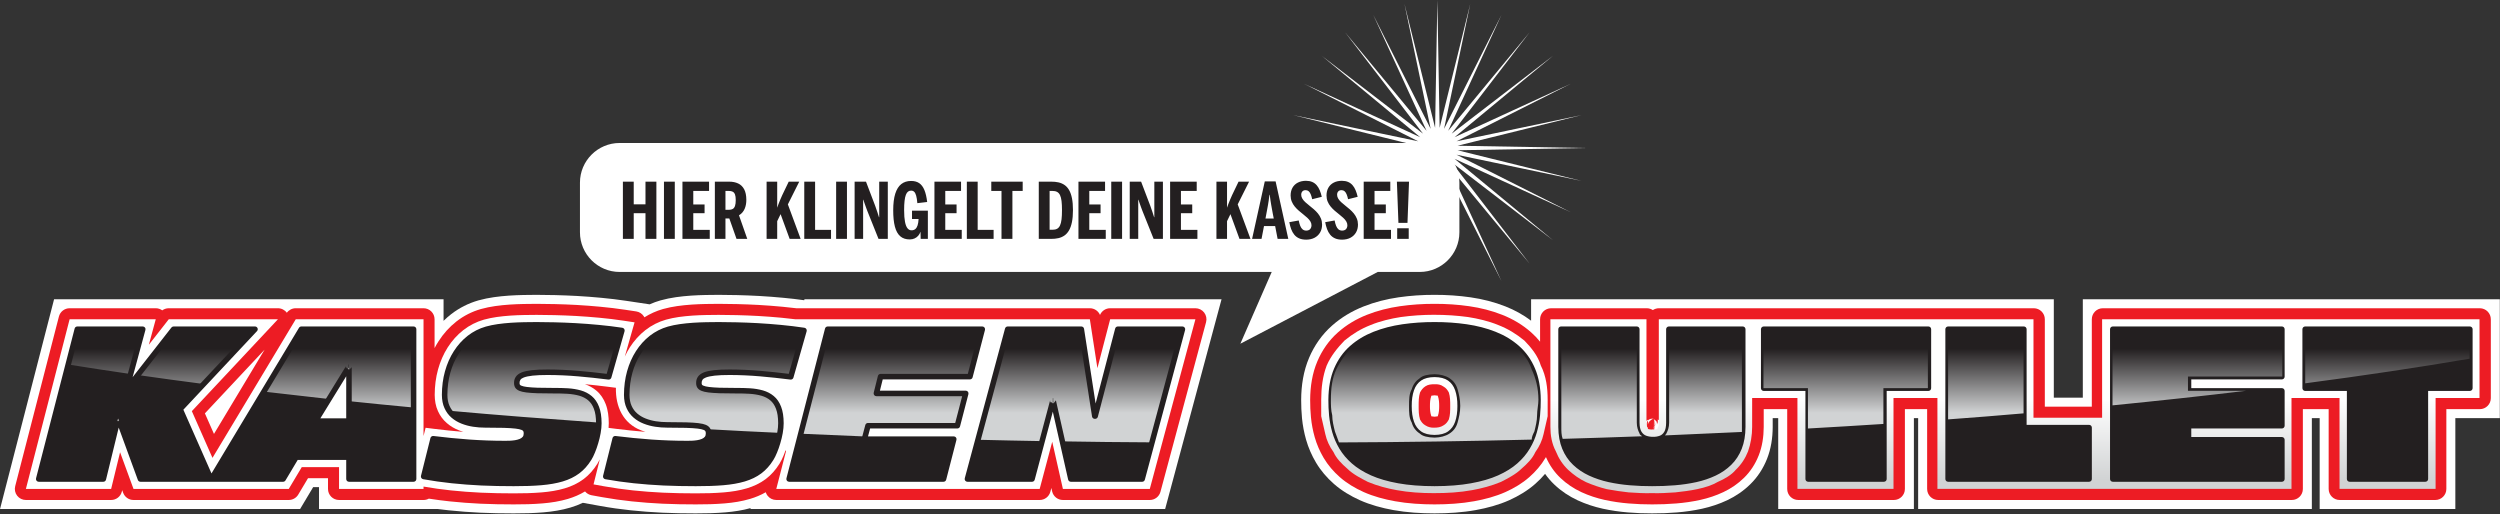
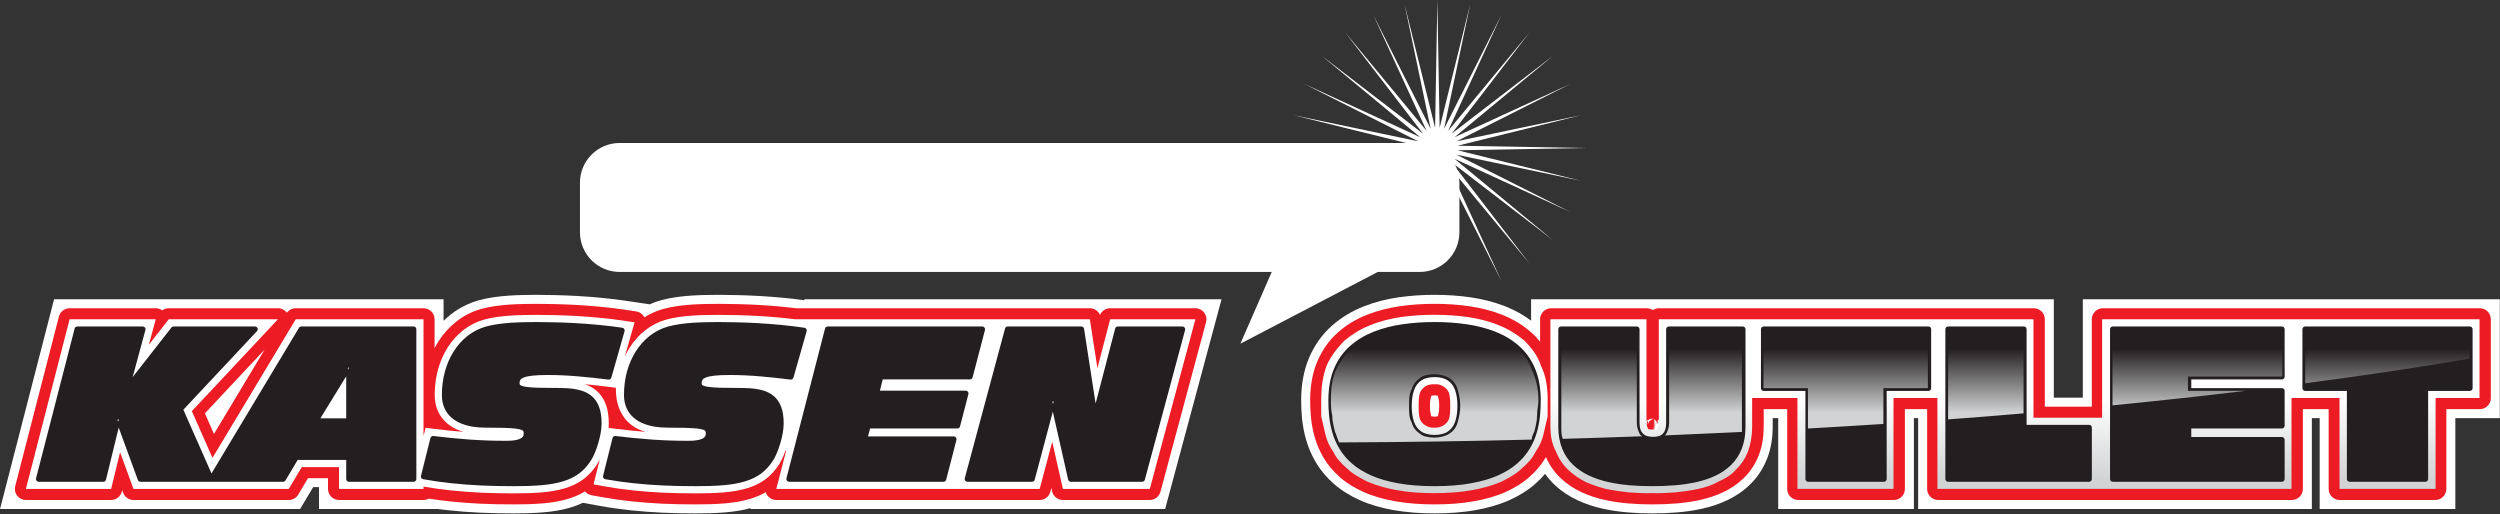
<svg xmlns="http://www.w3.org/2000/svg" width="100%" height="100%" viewBox="0 0 1872 385" version="1.1" xml:space="preserve" style="fill-rule:evenodd;clip-rule:evenodd;stroke-linejoin:round;stroke-miterlimit:2;">
  <rect x="0" y="0" width="1872" height="385" fill="#333333" stroke="none" />
  <g transform="matrix(4.167,0,0,4.167,-304.313,-971.372)">
    <path d="M331.32,233.129L331.728,256.086L337.234,233.796L332.523,256.267L342.852,235.761L333.259,256.621L347.89,238.927L333.897,257.13L352.099,243.136L334.405,257.768L355.265,248.175L334.759,258.503L357.231,253.792L334.941,259.298L357.897,259.706L334.941,260.114L357.231,265.62L334.759,260.91L355.265,271.238L334.405,261.645L352.099,276.277L333.896,262.283L347.89,280.485L333.258,262.791L342.852,283.651L332.523,263.145L334.983,274.878L334.581,274.878L331.728,263.327L331.523,274.878L331.118,274.878L330.912,263.327L328.059,274.878L327.657,274.878L330.117,263.145L324.208,274.878L323.823,274.878L329.382,262.791L319.386,274.878L319.06,274.878L328.744,262.282L310.541,276.277L328.235,261.644L307.375,271.238L327.881,260.909L305.41,265.62L327.7,260.114L304.743,259.706L327.7,259.298L305.41,253.792L327.881,258.503L307.375,248.175L328.235,257.768L310.541,243.136L328.744,257.13L314.75,238.927L329.382,256.621L319.789,235.761L330.117,256.267L325.406,233.796L330.912,256.086L331.32,233.129ZM317.55,277.099L314.75,280.485L317.55,276.843L317.55,277.099Z" style="fill:white;" />
  </g>
  <g transform="matrix(4.167,0,0,4.167,-304.313,-576.788)">
    <path d="M217.592,192.193L292.538,192.193L282.404,229.881L207.88,229.881L207.921,229.719C206.456,230.125 204.935,230.357 203.423,230.484C201.634,230.634 199.835,230.679 198.05,230.673C196.049,230.673 194.047,230.637 192.039,230.547C190.157,230.457 188.271,230.319 186.398,230.121C184.564,229.927 182.736,229.671 180.922,229.342L177.767,228.771C177.053,229.111 176.31,229.391 175.548,229.619C173.976,230.087 172.334,230.348 170.701,230.484C168.913,230.634 167.113,230.679 165.328,230.673C163.328,230.673 161.326,230.637 159.317,230.547C157.435,230.457 155.55,230.319 153.676,230.121C153.001,230.05 152.327,229.97 151.654,229.881L130.354,229.881L130.354,225.96L129.299,225.96L126.962,229.881L73.035,229.881L82.748,192.193L152.736,192.193L152.736,196.072C153.159,195.655 153.607,195.261 154.079,194.891C155.547,193.753 157.197,192.915 158.983,192.402L159.03,192.389C159.931,192.139 160.853,191.954 161.78,191.82C162.672,191.693 163.571,191.605 164.47,191.541L164.517,191.538C165.38,191.483 166.244,191.442 167.108,191.428C167.886,191.409 168.664,191.402 169.442,191.402C170.561,191.402 171.674,191.418 172.78,191.447C174.103,191.475 175.426,191.536 176.761,191.604C178.206,191.685 179.655,191.799 181.095,191.934C182.596,192.074 184.093,192.255 185.584,192.479L189.771,193.108C190.395,192.828 191.04,192.593 191.704,192.402L191.752,192.389C192.652,192.139 193.574,191.954 194.501,191.82C195.393,191.693 196.293,191.605 197.192,191.541L197.239,191.538C198.101,191.483 198.965,191.442 199.83,191.428C200.607,191.409 201.385,191.402 202.163,191.402C203.283,191.402 204.396,191.418 205.501,191.447C206.825,191.475 208.147,191.536 209.483,191.604C210.927,191.685 212.377,191.799 213.817,191.934C215.063,192.05 216.307,192.195 217.547,192.369L217.592,192.193Z" style="fill:white;" />
  </g>
  <g transform="matrix(4.167,0,0,4.167,-304.313,-576.789)">
    <path d="M102.186,194.189C102.521,193.945 102.929,193.809 103.354,193.809L122.972,193.809C123.613,193.809 124.203,194.117 124.572,194.62C124.944,194.113 125.537,193.809 126.172,193.809L149.136,193.809C150.232,193.809 151.121,194.698 151.121,195.794L151.121,200.973C151.338,200.554 151.575,200.144 151.832,199.745C152.708,198.381 153.785,197.174 155.066,196.171L155.072,196.166C156.379,195.153 157.842,194.412 159.441,193.952L159.458,193.948C160.292,193.716 161.15,193.543 162.008,193.42L162.009,193.42C162.863,193.298 163.728,193.214 164.597,193.152L164.615,193.151C165.458,193.098 166.301,193.057 167.138,193.044C167.907,193.025 168.672,193.018 169.441,193.018C170.545,193.018 171.647,193.034 172.746,193.063C174.052,193.09 175.357,193.15 176.665,193.217L176.675,193.218C178.1,193.298 179.525,193.41 180.945,193.543C182.416,193.68 183.883,193.858 185.344,194.077L187.354,194.379C187.918,194.464 188.419,194.787 188.727,195.267C188.764,195.324 188.797,195.382 188.828,195.441C189.858,194.792 190.972,194.294 192.162,193.952L192.179,193.947C193.013,193.716 193.872,193.543 194.729,193.42L194.73,193.42C195.585,193.298 196.45,193.214 197.319,193.152L197.337,193.151C198.179,193.098 199.023,193.057 199.859,193.044C200.628,193.025 201.394,193.018 202.163,193.018C203.267,193.018 204.369,193.034 205.468,193.063C206.773,193.09 208.078,193.15 209.387,193.217L209.397,193.218C210.821,193.298 212.246,193.41 213.666,193.543C214.481,193.619 215.294,193.708 216.106,193.809L268.873,193.809C269.682,193.809 270.392,194.297 270.698,195.013C271.006,194.291 271.719,193.809 272.522,193.809L287.842,193.809C288.459,193.809 289.041,194.096 289.417,194.586C289.792,195.076 289.919,195.713 289.758,196.309L281.56,226.796C281.327,227.663 280.541,228.265 279.644,228.265L264.03,228.265C263.103,228.265 262.299,227.623 262.094,226.718L261.956,226.106L261.774,226.791C261.542,227.661 260.756,228.265 259.856,228.265L212.525,228.265C211.911,228.265 211.332,227.982 210.957,227.497C210.81,227.308 210.701,227.096 210.631,226.874C209.743,227.383 208.793,227.777 207.808,228.071C206.346,228.506 204.806,228.747 203.288,228.874C201.547,229.02 199.792,229.063 198.05,229.057C196.074,229.057 194.097,229.022 192.12,228.934L192.113,228.934C190.262,228.844 188.411,228.71 186.568,228.515C184.774,228.325 182.985,228.074 181.21,227.753L179.333,227.413C178.871,227.329 178.456,227.085 178.159,226.727C177.201,227.308 176.164,227.749 175.086,228.071C173.624,228.506 172.085,228.747 170.566,228.874C168.826,229.02 167.071,229.063 165.328,229.057C163.352,229.057 161.376,229.022 159.399,228.934L159.391,228.934C157.54,228.844 155.689,228.71 153.846,228.515C152.59,228.382 151.336,228.219 150.088,228.023C149.805,228.178 149.481,228.265 149.136,228.265L133.954,228.265C132.858,228.265 131.97,227.377 131.97,226.281L131.97,224.345L128.382,224.345L126.622,227.297C126.264,227.898 125.616,228.265 124.917,228.265L97.02,228.265C96.187,228.265 95.443,227.745 95.157,226.963L94.988,226.5L94.926,226.751C94.709,227.64 93.913,228.265 92.998,228.265L77.681,228.265C77.067,228.265 76.488,227.982 76.112,227.497C75.736,227.012 75.606,226.38 75.759,225.786L83.616,195.298C83.842,194.422 84.632,193.809 85.537,193.809L101.018,193.809C101.442,193.809 101.85,193.945 102.186,194.189ZM182.126,223.885C183.736,224.171 185.359,224.396 186.986,224.568C188.752,224.755 190.526,224.884 192.3,224.969C194.218,225.055 196.136,225.089 198.053,225.089L198.059,225.089C199.689,225.094 201.33,225.056 202.957,224.92C204.205,224.815 205.472,224.626 206.674,224.267C207.655,223.975 208.592,223.549 209.414,222.935L209.415,222.935C210.228,222.329 210.886,221.559 211.418,220.698C211.652,220.317 211.844,219.913 212.011,219.5L212.019,219.48C212.235,218.964 212.42,218.437 212.577,217.892L212.584,217.868C212.623,217.738 212.66,217.606 212.696,217.475C212.655,217.626 212.632,217.781 212.627,217.935L212.738,217.502L214.611,219.919L214.649,216.013L214.66,219.944L216.524,218.52C216.522,218.527 216.521,218.534 216.519,218.541L216.581,218.493L215.085,224.297L258.331,224.297L260.196,217.287C260.431,216.404 261.238,215.796 262.152,215.813C263.065,215.83 263.848,216.469 264.05,217.36L265.616,224.297L278.123,224.297L285.254,197.778L274.055,197.778L272.151,205.077C271.914,205.987 271.07,206.605 270.13,206.557C269.191,206.51 268.414,205.809 268.27,204.879L267.172,197.778L215.982,197.778C215.899,197.778 215.816,197.773 215.734,197.762C214.923,197.66 214.111,197.57 213.297,197.494L213.296,197.494C211.927,197.366 210.553,197.258 209.179,197.18C207.91,197.116 206.644,197.057 205.378,197.03L205.368,197.03C204.302,197.002 203.234,196.986 202.163,196.986C201.423,196.986 200.687,196.993 199.947,197.011L199.931,197.012C199.156,197.024 198.374,197.062 197.594,197.111C196.821,197.166 196.052,197.24 195.293,197.349C194.606,197.447 193.918,197.584 193.246,197.77C192.142,198.089 191.132,198.6 190.23,199.299C189.303,200.025 188.526,200.902 187.892,201.89C187.595,202.352 187.334,202.833 187.106,203.33C186.673,204.272 185.588,204.723 184.615,204.363C183.642,204.003 183.11,202.955 183.395,201.958L184.532,197.969C183.217,197.775 181.898,197.617 180.575,197.494C179.205,197.366 177.831,197.258 176.457,197.18C175.189,197.116 173.923,197.057 172.657,197.03L172.646,197.03C171.581,197.002 170.512,196.986 169.441,196.986C168.702,196.986 167.966,196.993 167.226,197.011L167.209,197.012C166.434,197.024 165.653,197.062 164.872,197.111C164.1,197.166 163.331,197.24 162.571,197.349C161.884,197.447 161.196,197.584 160.524,197.77C159.421,198.089 158.411,198.6 157.508,199.299C156.581,200.025 155.805,200.902 155.17,201.89C154.491,202.947 154,204.107 153.662,205.316C153.295,206.637 153.135,208.004 153.129,209.377C153.135,210.099 153.232,210.818 153.535,211.47L153.546,211.493C153.796,212.052 154.151,212.542 154.622,212.946L154.631,212.954C155.1,213.361 155.639,213.671 156.22,213.9L156.221,213.9C156.433,213.984 156.649,214.059 156.867,214.126C157.836,214.422 158.426,215.401 158.236,216.397C158.045,217.392 157.135,218.084 156.125,218.001C154.412,217.86 152.701,217.687 150.994,217.474C150.675,218.322 149.812,218.858 148.894,218.745C147.899,218.622 147.152,217.778 147.152,216.775L147.152,197.778L127.295,197.778L112.911,221.718C112.529,222.353 111.825,222.723 111.085,222.676C110.346,222.63 109.694,222.175 109.394,221.497L105.689,213.103C105.367,212.375 105.512,211.525 106.056,210.945L118.394,197.778L104.321,197.778L101.34,201.591C100.759,202.335 99.733,202.566 98.889,202.144C98.044,201.721 97.615,200.762 97.862,199.85L98.424,197.778L87.075,197.778L80.241,224.297L91.44,224.297L92.679,219.216C92.886,218.367 93.624,217.753 94.497,217.705C95.369,217.656 96.17,218.184 96.471,219.004L98.407,224.297L123.79,224.297L125.55,221.344C125.908,220.744 126.556,220.376 127.255,220.376L133.954,220.376C135.05,220.376 135.938,221.265 135.938,222.361L135.938,224.297L147.905,224.297C148.349,223.946 148.922,223.8 149.481,223.899C151.067,224.179 152.663,224.399 154.264,224.568C156.03,224.755 157.805,224.884 159.579,224.969C161.497,225.055 163.414,225.089 165.331,225.089L165.338,225.089C166.967,225.094 168.609,225.056 170.236,224.92C171.484,224.815 172.751,224.626 173.953,224.267C174.934,223.975 175.87,223.549 176.693,222.935L176.693,222.935C177.506,222.329 178.165,221.559 178.696,220.698C178.817,220.502 178.927,220.299 179.027,220.092C179.472,219.178 180.535,218.748 181.49,219.095C182.445,219.443 182.983,220.455 182.737,221.441L182.126,223.885ZM120.579,201.249L109.849,212.7L111.48,216.394L120.579,201.249ZM185.69,208.148C185.632,210.668 186.542,212.955 188.941,213.9L188.942,213.9C189.155,213.984 189.37,214.059 189.588,214.126C190.558,214.422 191.148,215.401 190.957,216.397C190.766,217.392 189.856,218.084 188.846,218.001C187.079,217.856 185.314,217.676 183.553,217.454L182.14,217.276C181.085,217.144 180.322,216.203 180.41,215.144C180.429,214.919 180.439,214.695 180.439,214.471C180.434,213.563 180.356,212.613 180.027,211.766L180.021,211.751C179.785,211.127 179.433,210.554 178.912,210.124L178.901,210.115C178.483,209.765 178.001,209.509 177.486,209.329C176.538,208.998 175.986,208.011 176.201,207.03C176.416,206.049 177.33,205.384 178.33,205.48C179.7,205.612 181.069,205.766 182.435,205.94L183.958,206.134C184.966,206.263 185.713,207.132 185.69,208.148Z" style="fill:rgb(237,28,36);" />
  </g>
  <g transform="matrix(4.167,0,0,4.167,-304.313,-576.789)">
    <path d="M185.303,202.502C185.569,201.921 185.875,201.358 186.222,200.817C186.978,199.641 187.905,198.598 189.01,197.734C190.117,196.875 191.356,196.248 192.71,195.859C193.463,195.651 194.237,195.496 195.011,195.384C195.82,195.269 196.638,195.19 197.461,195.131C198.275,195.08 199.09,195.04 199.899,195.027C200.655,195.009 201.407,195.002 202.163,195.002C203.251,195.002 204.337,195.018 205.42,195.046C206.708,195.074 207.995,195.133 209.285,195.199C210.685,195.278 212.086,195.387 213.481,195.518C214.317,195.596 215.15,195.689 215.982,195.794L268.873,195.794L270.231,204.576L272.522,195.794L287.842,195.794L279.644,226.281L264.03,226.281L262.114,217.797L259.856,226.281L212.525,226.281L214.66,217.997L214.61,217.997C214.57,218.146 214.528,218.294 214.483,218.441C214.305,219.06 214.095,219.659 213.85,220.245C213.642,220.76 213.399,221.264 213.107,221.739C212.444,222.813 211.616,223.769 210.601,224.526C209.591,225.279 208.445,225.81 207.241,226.169C205.909,226.566 204.506,226.781 203.123,226.897C201.438,227.038 199.739,227.079 198.053,227.073C196.105,227.073 194.157,227.038 192.208,226.952C190.395,226.864 188.582,226.732 186.777,226.541C185.031,226.357 183.291,226.113 181.563,225.8L179.686,225.46L180.812,220.96C180.682,221.226 180.541,221.486 180.386,221.739C179.722,222.813 178.894,223.769 177.879,224.526C176.87,225.279 175.724,225.81 174.519,226.169C173.188,226.566 171.784,226.781 170.401,226.897C168.717,227.038 167.018,227.079 165.331,227.073C163.384,227.073 161.436,227.038 159.487,226.952C157.674,226.864 155.86,226.732 154.055,226.541C152.409,226.367 150.767,226.141 149.136,225.853L149.136,226.281L133.954,226.281L133.954,222.361L127.255,222.361L124.917,226.281L97.02,226.281L94.607,219.686L92.998,226.281L77.681,226.281L85.537,195.794L101.018,195.794L99.777,200.369L103.354,195.794L122.972,195.794L107.504,212.301L111.21,220.696L126.172,195.794L149.136,195.794L149.136,216.775L149.508,215.288L151.079,215.485C152.812,215.703 154.548,215.881 156.287,216.023C156.019,215.941 155.754,215.849 155.493,215.746C154.701,215.434 153.969,215.007 153.33,214.452C152.634,213.855 152.106,213.132 151.735,212.306C151.311,211.392 151.151,210.388 151.144,209.376C151.151,207.827 151.334,206.279 151.75,204.783C152.142,203.383 152.714,202.042 153.501,200.817C154.257,199.641 155.184,198.598 156.289,197.734C157.395,196.875 158.634,196.248 159.988,195.859C160.741,195.651 161.516,195.496 162.29,195.384C163.098,195.269 163.917,195.19 164.739,195.131C165.553,195.08 166.369,195.04 167.178,195.027C167.933,195.009 168.686,195.002 169.441,195.002C170.53,195.002 171.616,195.018 172.699,195.046C173.986,195.074 175.273,195.133 176.564,195.199C177.964,195.278 179.364,195.387 180.76,195.518C182.195,195.652 183.625,195.825 185.05,196.039L187.059,196.341L185.303,202.502ZM183.706,208.102L182.184,207.908C180.838,207.736 179.489,207.586 178.139,207.455C178.882,207.714 179.572,208.089 180.175,208.594C180.965,209.246 181.518,210.102 181.877,211.048C182.293,212.12 182.417,213.318 182.424,214.465C182.424,214.746 182.411,215.027 182.388,215.308L183.801,215.485C185.533,215.703 187.27,215.881 189.008,216.023C188.74,215.941 188.476,215.849 188.214,215.746C184.992,214.477 183.628,211.487 183.706,208.102Z" style="fill:white;" />
  </g>
  <g transform="matrix(4.167,0,0,4.167,-304.313,-576.787)">
    <path d="M79.985,224.495L91.596,224.495L94.235,213.676L94.31,213.676L98.268,224.495L110.935,224.495L105.393,211.942L118.851,197.579L104.225,197.579L95.856,208.285L95.78,208.285L98.683,197.579L86.921,197.579L79.985,224.495ZM111.01,224.495L123.903,224.495L126.24,220.574L135.74,220.574L135.74,224.495L147.351,224.495L147.351,197.579L127.182,197.579L111.01,224.495ZM135.74,214.09L129.708,214.09L135.664,204.402L135.74,204.402L135.74,214.09ZM149.16,224.042C150.825,224.344 152.522,224.583 154.243,224.765C155.965,224.947 157.743,225.079 159.571,225.167C161.406,225.249 163.328,225.287 165.333,225.287C167.186,225.293 168.826,225.236 170.252,225.117C171.678,224.997 172.935,224.777 174.009,224.457C175.084,224.137 176.02,223.684 176.812,223.094C177.603,222.503 178.288,221.737 178.866,220.801C179.067,220.474 179.274,220.066 179.476,219.569C179.683,219.073 179.878,218.533 180.047,217.942C180.223,217.357 180.368,216.767 180.474,216.17C180.581,215.567 180.638,215.001 180.638,214.467C180.632,213.343 180.493,212.419 180.211,211.69C179.934,210.961 179.538,210.384 179.036,209.969C178.533,209.548 177.942,209.246 177.27,209.051C176.592,208.863 175.857,208.737 175.059,208.687C174.267,208.637 173.438,208.618 172.571,208.624C171.396,208.624 170.403,208.611 169.605,208.587C168.807,208.555 168.16,208.511 167.664,208.448C167.173,208.385 166.796,208.297 166.545,208.191C166.288,208.084 166.112,207.952 166.024,207.795C165.936,207.638 165.892,207.449 165.898,207.229C165.892,206.909 165.973,206.626 166.137,206.387C166.294,206.149 166.583,205.948 166.985,205.784C167.393,205.627 167.959,205.508 168.682,205.426C169.404,205.345 170.328,205.307 171.44,205.307C173.287,205.313 175.115,205.395 176.937,205.552C178.759,205.709 180.588,205.904 182.41,206.136L184.785,197.805C183.402,197.597 182.008,197.428 180.594,197.296C179.187,197.164 177.811,197.057 176.466,196.982C175.115,196.913 173.846,196.856 172.659,196.831C171.465,196.8 170.39,196.787 169.442,196.787C168.738,196.787 167.997,196.793 167.217,196.812C166.439,196.825 165.653,196.863 164.855,196.913C164.063,196.969 163.291,197.045 162.543,197.152C161.802,197.258 161.104,197.403 160.47,197.579C159.332,197.905 158.308,198.427 157.385,199.143C156.461,199.866 155.669,200.745 155.003,201.782C154.337,202.819 153.829,203.981 153.47,205.263C153.112,206.551 152.936,207.92 152.93,209.378C152.936,210.22 153.075,210.949 153.357,211.558C153.634,212.174 154.011,212.683 154.494,213.098C154.972,213.512 155.525,213.839 156.147,214.084C156.769,214.329 157.422,214.505 158.12,214.612C158.811,214.719 159.508,214.769 160.206,214.769C161.55,214.769 162.669,214.781 163.567,214.807C164.472,214.832 165.194,214.882 165.735,214.945C166.281,215.014 166.69,215.102 166.96,215.221C167.236,215.341 167.418,215.498 167.507,215.68C167.601,215.862 167.638,216.088 167.632,216.352C167.626,216.704 167.532,216.993 167.349,217.219C167.167,217.439 166.922,217.615 166.627,217.741C166.325,217.866 166.005,217.954 165.653,218.011C165.308,218.067 164.962,218.099 164.629,218.112C164.296,218.124 164.007,218.124 163.749,218.124C161.582,218.124 159.433,218.042 157.29,217.892C155.148,217.735 153.005,217.527 150.857,217.257L149.16,224.042ZM181.882,224.042C183.547,224.344 185.243,224.583 186.965,224.765C188.686,224.947 190.464,225.079 192.293,225.167C194.127,225.249 196.05,225.287 198.054,225.287C199.907,225.293 201.547,225.236 202.974,225.117C204.4,224.997 205.656,224.777 206.731,224.457C207.805,224.137 208.741,223.684 209.533,223.094C210.325,222.503 211.01,221.737 211.588,220.801C211.789,220.474 211.996,220.066 212.197,219.569C212.404,219.073 212.599,218.533 212.769,217.942C212.944,217.357 213.089,216.767 213.196,216.17C213.303,215.567 213.359,215.001 213.359,214.467C213.353,213.343 213.215,212.419 212.932,211.69C212.656,210.961 212.26,210.384 211.757,209.969C211.254,209.548 210.664,209.246 209.992,209.051C209.313,208.863 208.578,208.737 207.78,208.687C206.988,208.637 206.159,208.618 205.292,208.624C204.117,208.624 203.124,208.611 202.327,208.587C201.529,208.555 200.881,208.511 200.385,208.448C199.895,208.385 199.518,208.297 199.266,208.191C199.009,208.084 198.833,207.952 198.745,207.795C198.657,207.638 198.613,207.449 198.62,207.229C198.613,206.909 198.695,206.626 198.858,206.387C199.015,206.149 199.304,205.948 199.706,205.784C200.115,205.627 200.68,205.508 201.403,205.426C202.125,205.345 203.049,205.307 204.161,205.307C206.008,205.313 207.837,205.395 209.659,205.552C211.481,205.709 213.309,205.904 215.131,206.136L217.506,197.805C216.124,197.597 214.729,197.428 213.315,197.296C211.908,197.164 210.532,197.057 209.188,196.982C207.837,196.913 206.567,196.856 205.38,196.831C204.186,196.8 203.112,196.787 202.163,196.787C201.459,196.787 200.718,196.793 199.939,196.812C199.16,196.825 198.374,196.863 197.576,196.913C196.785,196.969 196.012,197.045 195.264,197.152C194.523,197.258 193.826,197.403 193.191,197.579C192.054,197.905 191.03,198.427 190.106,199.143C189.183,199.866 188.391,200.745 187.725,201.782C187.059,202.819 186.55,203.981 186.192,205.263C185.834,206.551 185.658,207.92 185.651,209.378C185.658,210.22 185.796,210.949 186.079,211.558C186.355,212.174 186.732,212.683 187.216,213.098C187.693,213.512 188.246,213.839 188.869,214.084C189.49,214.329 190.144,214.505 190.841,214.612C191.533,214.719 192.23,214.769 192.927,214.769C194.272,214.769 195.39,214.781 196.288,214.807C197.193,214.832 197.916,214.882 198.456,214.945C199.003,215.014 199.411,215.102 199.681,215.221C199.958,215.341 200.14,215.498 200.228,215.68C200.322,215.862 200.36,216.088 200.354,216.352C200.347,216.704 200.253,216.993 200.071,217.219C199.889,217.439 199.643,217.615 199.348,217.741C199.047,217.866 198.726,217.954 198.374,218.011C198.029,218.067 197.683,218.099 197.35,218.112C197.017,218.124 196.728,218.124 196.471,218.124C194.303,218.124 192.154,218.042 190.012,217.892C187.869,217.735 185.727,217.527 183.578,217.257L181.882,224.042ZM214.829,224.495L242.575,224.495L244.422,217.332L228.363,217.332L229.004,214.92L245.063,214.92L246.571,209.114L230.512,209.114L231.266,206.098L247.325,206.098L249.549,197.579L221.766,197.579L214.829,224.495ZM246.872,224.495L258.483,224.495L262.215,210.471L262.291,210.471L265.458,224.495L278.275,224.495L285.513,197.579L273.902,197.579L269.83,213.186L269.755,213.186L267.342,197.579L254.11,197.579L246.872,224.495Z" style="fill:rgb(35,31,32);fill-rule:nonzero;" />
  </g>
  <g transform="matrix(0,92.138,-987.366,0,885.323,239.093)">
-     <path d="M0.526,0.742L0.08,0.703L0.08,0.765L0.453,0.792C0.478,0.776 0.502,0.759 0.526,0.742ZM0.444,0.798L0.08,0.788L0.08,0.838L0.367,0.845C0.393,0.83 0.419,0.814 0.444,0.798ZM1,0.023C0.999,0.046 0.996,0.069 0.992,0.091L0.663,0.098L0.663,0.098L0.99,0.106C0.987,0.123 0.983,0.139 0.979,0.155L0.08,0.133L0.08,0.077L0.786,0.066L0.786,0.066L0.08,0.049L0.08,0L1,0.023ZM0.974,0.173L0.973,0.177L0.973,0.173L0.974,0.173ZM0.952,0.241C0.945,0.257 0.938,0.273 0.93,0.289L0.08,0.269L0.08,0.152L0.465,0.161L0.465,0.229L0.602,0.232L0.602,0.164L0.864,0.171L0.864,0.238L0.952,0.241ZM0.923,0.305C0.914,0.324 0.904,0.342 0.893,0.36C0.887,0.361 0.882,0.361 0.878,0.362C0.872,0.363 0.868,0.365 0.865,0.367C0.862,0.37 0.86,0.373 0.859,0.377C0.858,0.38 0.857,0.385 0.857,0.391C0.857,0.394 0.855,0.397 0.85,0.4C0.845,0.402 0.837,0.405 0.826,0.408C0.815,0.41 0.8,0.413 0.782,0.415C0.763,0.417 0.74,0.418 0.712,0.42C0.685,0.421 0.652,0.421 0.614,0.421C0.548,0.421 0.486,0.421 0.427,0.419C0.369,0.418 0.317,0.415 0.27,0.413C0.223,0.41 0.183,0.407 0.151,0.403C0.118,0.399 0.095,0.394 0.08,0.39C0.072,0.387 0.065,0.384 0.061,0.381C0.056,0.378 0.052,0.374 0.05,0.371C0.048,0.368 0.046,0.364 0.045,0.361C0.044,0.358 0.044,0.355 0.044,0.352C0.044,0.348 0.045,0.343 0.046,0.338C0.047,0.333 0.05,0.328 0.053,0.322C0.056,0.316 0.061,0.311 0.067,0.305C0.073,0.299 0.081,0.293 0.09,0.287L0.467,0.297C0.456,0.305 0.448,0.312 0.44,0.32C0.433,0.328 0.43,0.336 0.429,0.343C0.429,0.348 0.431,0.352 0.435,0.355C0.439,0.358 0.444,0.36 0.451,0.362C0.458,0.364 0.467,0.365 0.478,0.366C0.489,0.366 0.502,0.367 0.516,0.367C0.526,0.367 0.535,0.367 0.542,0.366C0.549,0.366 0.555,0.365 0.56,0.364C0.565,0.363 0.569,0.361 0.571,0.359C0.574,0.357 0.576,0.354 0.578,0.351C0.579,0.348 0.579,0.343 0.579,0.339C0.579,0.335 0.58,0.331 0.582,0.328C0.585,0.325 0.59,0.322 0.599,0.319C0.608,0.316 0.621,0.313 0.64,0.311C0.659,0.309 0.685,0.307 0.718,0.306C0.751,0.305 0.793,0.305 0.844,0.304C0.868,0.304 0.893,0.305 0.921,0.305L0.923,0.305ZM0.839,0.443C0.81,0.481 0.779,0.519 0.743,0.556C0.734,0.557 0.723,0.557 0.712,0.558C0.685,0.559 0.652,0.559 0.614,0.559C0.548,0.559 0.486,0.559 0.427,0.557C0.369,0.556 0.317,0.554 0.27,0.551C0.223,0.548 0.183,0.545 0.151,0.541C0.118,0.537 0.095,0.532 0.08,0.528C0.072,0.525 0.065,0.522 0.061,0.519C0.056,0.516 0.052,0.513 0.05,0.509C0.048,0.506 0.046,0.502 0.045,0.499C0.044,0.496 0.044,0.493 0.044,0.49C0.044,0.486 0.045,0.481 0.046,0.476C0.047,0.471 0.05,0.466 0.053,0.46C0.056,0.455 0.061,0.449 0.067,0.443C0.073,0.437 0.081,0.431 0.09,0.425L0.467,0.435C0.456,0.443 0.448,0.45 0.44,0.458C0.433,0.466 0.43,0.474 0.429,0.481C0.429,0.486 0.431,0.49 0.435,0.493C0.439,0.496 0.444,0.498 0.451,0.5C0.458,0.502 0.467,0.503 0.478,0.504C0.489,0.504 0.502,0.505 0.516,0.505C0.526,0.505 0.535,0.505 0.542,0.504C0.549,0.504 0.555,0.503 0.56,0.502C0.565,0.501 0.569,0.499 0.571,0.497C0.574,0.495 0.576,0.492 0.578,0.489C0.579,0.486 0.579,0.482 0.579,0.477C0.579,0.473 0.58,0.469 0.582,0.466C0.585,0.463 0.59,0.46 0.599,0.457C0.608,0.454 0.621,0.451 0.64,0.449C0.659,0.447 0.685,0.446 0.718,0.444C0.75,0.443 0.79,0.443 0.839,0.443ZM0.717,0.583C0.7,0.6 0.683,0.616 0.665,0.632L0.389,0.632L0.389,0.632L0.648,0.647C0.628,0.664 0.608,0.68 0.587,0.697L0.08,0.668L0.08,0.583L0.717,0.583Z" style="fill:url(#_Linear1);" />
-   </g>
+     </g>
  <g transform="matrix(4.167,0,0,4.167,-304.313,-817.591)">
    <path d="M320.606,245.075L295.918,257.972L301.556,245.075L184.365,245.075C180.447,245.075 177.246,241.874 177.246,237.956L177.246,229.02C177.246,225.102 180.447,221.901 184.365,221.901L328.16,221.901C332.078,221.901 335.279,225.102 335.279,229.02L335.279,237.956C335.279,241.874 332.078,245.075 328.16,245.075L320.606,245.075Z" style="fill:white;" />
  </g>
  <g transform="matrix(4.167,0,0,4.167,-304.313,-823.265)">
    <path d="M184.365,224.397L328.16,224.397C331.452,224.397 334.146,227.091 334.146,230.382L334.146,239.318C334.146,242.61 331.452,245.303 328.16,245.303L320.327,245.303L298.247,256.838L303.289,245.303L184.365,245.303C181.074,245.303 178.38,242.61 178.38,239.318L178.38,230.382C178.38,227.09 181.073,224.397 184.365,224.397" style="fill:white;" />
  </g>
  <g transform="matrix(4.167,0,0,4.167,-304.313,-867.201)">
-     <path d="M184.962,251.039L186.908,251.039L186.908,246.425L189.021,246.425L189.021,251.039L190.98,251.039L190.98,240.754L189.021,240.754L189.021,244.826L186.908,244.826L186.908,240.754L184.962,240.754L184.962,251.039ZM192.342,251.039L194.288,251.039L194.288,240.754L192.342,240.754L192.342,251.039ZM195.664,251.039L200.57,251.039L200.57,249.413L197.61,249.413L197.61,246.425L199.639,246.425L199.639,244.854L197.61,244.854L197.61,242.422L200.445,242.422L200.445,240.754L195.664,240.754L195.664,251.039ZM205.824,246.8C206.081,246.649 206.294,246.467 206.463,246.256C206.635,246.045 206.771,245.816 206.871,245.565C206.97,245.318 207.04,245.063 207.082,244.799C207.126,244.534 207.147,244.275 207.144,244.02C207.142,243.244 207.012,242.617 206.76,242.135C206.507,241.655 206.146,241.303 205.68,241.083C205.215,240.861 204.659,240.752 204.017,240.754L201.488,240.754L201.488,251.039L203.392,251.039L203.392,247.37L204.087,247.37L205.379,251.039L207.311,251.039L205.824,246.8ZM203.392,245.813L203.392,242.422L203.989,242.422C204.276,242.417 204.513,242.464 204.696,242.561C204.881,242.656 205.018,242.823 205.108,243.061C205.196,243.302 205.24,243.636 205.24,244.062C205.24,244.509 205.196,244.859 205.108,245.116C205.02,245.371 204.886,245.552 204.705,245.658C204.524,245.765 204.295,245.816 204.017,245.813L203.392,245.813ZM210.786,251.039L212.69,251.039L212.69,247.856L213.301,246.592L214.928,251.039L216.901,251.039L214.608,244.84L216.651,240.754L214.761,240.754L213.593,243.186C213.475,243.446 213.359,243.712 213.241,243.99C213.125,244.266 213.019,244.53 212.922,244.782C212.824,245.035 212.748,245.253 212.69,245.438L212.69,240.754L210.786,240.754L210.786,251.039ZM217.554,251.039L222.363,251.039L222.363,249.413L219.5,249.413L219.5,240.754L217.554,240.754L217.554,251.039ZM223.281,251.039L225.226,251.039L225.226,240.754L223.281,240.754L223.281,251.039ZM226.602,251.039L228.131,251.039L228.131,244.006L228.173,244.006C228.201,244.099 228.24,244.22 228.291,244.37C228.342,244.521 228.4,244.688 228.465,244.87C228.53,245.056 228.597,245.246 228.669,245.44C228.741,245.637 228.812,245.825 228.882,246.008L230.897,251.039L232.565,251.039L232.565,240.754L231.022,240.754L231.022,247.147L230.981,247.147C230.897,246.851 230.798,246.538 230.682,246.209C230.566,245.878 230.439,245.51 230.3,245.105L228.646,240.754L226.602,240.754L226.602,251.039ZM236.512,251.136C236.836,251.134 237.128,251.074 237.383,250.956C237.638,250.838 237.856,250.678 238.032,250.474C238.208,250.27 238.342,250.036 238.43,249.774L238.444,249.774L238.472,251.039L239.764,251.039L239.764,245.966L236.915,245.966L236.915,247.467L238.097,247.467C238.073,247.942 238.011,248.331 237.911,248.63C237.809,248.929 237.67,249.149 237.49,249.288C237.311,249.429 237.091,249.499 236.832,249.497C236.549,249.501 236.308,249.381 236.109,249.14C235.91,248.899 235.759,248.509 235.655,247.977C235.551,247.444 235.498,246.74 235.498,245.869C235.498,245.211 235.523,244.657 235.576,244.208C235.627,243.759 235.706,243.397 235.81,243.126C235.914,242.857 236.044,242.663 236.202,242.543C236.357,242.422 236.54,242.364 236.748,242.367C236.968,242.362 237.154,242.431 237.302,242.57C237.45,242.709 237.571,242.946 237.663,243.274C237.754,243.603 237.826,244.053 237.874,244.618L239.639,244.409C239.535,243.527 239.368,242.806 239.137,242.251C238.905,241.692 238.595,241.282 238.205,241.018C237.814,240.756 237.33,240.627 236.748,240.629C236.053,240.627 235.465,240.815 234.99,241.187C234.513,241.563 234.152,242.139 233.906,242.915C233.663,243.691 233.538,244.68 233.538,245.883C233.536,247.071 233.635,248.056 233.839,248.832C234.043,249.61 234.365,250.189 234.803,250.569C235.24,250.949 235.81,251.139 236.512,251.136ZM240.946,251.039L245.852,251.039L245.852,249.413L242.892,249.413L242.892,246.425L244.921,246.425L244.921,244.854L242.892,244.854L242.892,242.422L245.727,242.422L245.727,240.754L240.946,240.754L240.946,251.039ZM246.769,251.039L251.578,251.039L251.578,249.413L248.715,249.413L248.715,240.754L246.769,240.754L246.769,251.039ZM252.996,251.039L254.956,251.039L254.956,242.422L256.804,242.422L256.804,240.754L251.161,240.754L251.161,242.422L252.996,242.422L252.996,251.039ZM259.695,251.039L261.919,251.039C262.389,251.041 262.827,250.997 263.228,250.905C263.631,250.812 263.992,250.652 264.314,250.428C264.634,250.203 264.907,249.895 265.134,249.501C265.361,249.11 265.535,248.614 265.655,248.019C265.776,247.421 265.838,246.705 265.838,245.869C265.838,245.04 265.778,244.331 265.66,243.74C265.542,243.152 265.37,242.66 265.148,242.274C264.923,241.885 264.65,241.579 264.33,241.359C264.011,241.136 263.649,240.979 263.244,240.886C262.841,240.796 262.398,240.752 261.919,240.754L259.695,240.754L259.695,251.039ZM261.641,249.399L261.641,242.422L262.155,242.422C262.486,242.42 262.764,242.478 262.984,242.596C263.207,242.714 263.381,242.904 263.51,243.17C263.64,243.437 263.73,243.791 263.786,244.233C263.839,244.676 263.867,245.223 263.865,245.869C263.867,246.527 263.839,247.083 263.786,247.534C263.73,247.986 263.64,248.35 263.513,248.623C263.385,248.899 263.211,249.096 262.991,249.218C262.771,249.341 262.498,249.402 262.169,249.399L261.641,249.399ZM266.825,251.039L271.731,251.039L271.731,249.413L268.771,249.413L268.771,246.425L270.8,246.425L270.8,244.854L268.771,244.854L268.771,242.422L271.606,242.422L271.606,240.754L266.825,240.754L266.825,251.039ZM272.718,251.039L274.664,251.039L274.664,240.754L272.718,240.754L272.718,251.039ZM276.04,251.039L277.569,251.039L277.569,244.006L277.611,244.006C277.638,244.099 277.678,244.22 277.729,244.37C277.78,244.521 277.838,244.688 277.902,244.87C277.967,245.056 278.034,245.246 278.106,245.44C278.178,245.637 278.25,245.825 278.319,246.008L280.335,251.039L282.003,251.039L282.003,240.754L280.46,240.754L280.46,247.147L280.418,247.147C280.335,246.851 280.235,246.538 280.119,246.209C280.003,245.878 279.876,245.51 279.737,245.105L278.083,240.754L276.04,240.754L276.04,251.039ZM283.295,251.039L288.201,251.039L288.201,249.413L285.241,249.413L285.241,246.425L287.27,246.425L287.27,244.854L285.241,244.854L285.241,242.422L288.076,242.422L288.076,240.754L283.295,240.754L283.295,251.039ZM291.62,251.039L293.524,251.039L293.524,247.856L294.136,246.592L295.762,251.039L297.736,251.039L295.442,244.84L297.486,240.754L295.595,240.754L294.428,243.186C294.31,243.446 294.194,243.712 294.076,243.99C293.96,244.266 293.853,244.53 293.756,244.782C293.659,245.035 293.582,245.253 293.524,245.438L293.524,240.754L291.62,240.754L291.62,251.039ZM300.168,248.732L302.169,248.732L302.614,251.039L304.532,251.039L302.253,240.713L300.307,240.713L298.027,251.039L299.723,251.039L300.168,248.732ZM301.919,247.384L300.432,247.384L300.613,246.411C300.661,246.142 300.707,245.89 300.754,245.651C300.8,245.415 300.844,245.172 300.888,244.926C300.93,244.678 300.974,244.409 301.016,244.118C301.057,243.826 301.099,243.492 301.141,243.117L301.196,243.117C301.24,243.49 301.287,243.824 301.33,244.118C301.374,244.412 301.419,244.685 301.463,244.935C301.506,245.188 301.551,245.436 301.597,245.679C301.643,245.922 301.69,246.182 301.738,246.453L301.919,247.384ZM307.756,251.178C308.331,251.173 308.829,251.06 309.255,250.835C309.681,250.608 310.011,250.293 310.247,249.89C310.483,249.487 310.601,249.019 310.606,248.482C310.601,248.076 310.534,247.708 310.397,247.379C310.263,247.05 310.084,246.749 309.862,246.478C309.64,246.207 309.394,245.957 309.128,245.725C308.861,245.494 308.597,245.276 308.331,245.067C308.065,244.859 307.819,244.653 307.597,244.449C307.374,244.245 307.196,244.034 307.062,243.816C306.925,243.599 306.858,243.365 306.853,243.117C306.856,242.857 306.925,242.654 307.062,242.508C307.198,242.359 307.393,242.285 307.645,242.283C307.856,242.283 308.037,242.346 308.183,242.466C308.331,242.589 308.456,242.772 308.558,243.013C308.66,243.253 308.75,243.553 308.827,243.909L310.55,243.478C310.45,243.043 310.328,242.649 310.179,242.297C310.031,241.942 309.848,241.641 309.628,241.389C309.408,241.136 309.142,240.942 308.829,240.807C308.514,240.671 308.143,240.604 307.715,240.601C307.152,240.604 306.663,240.713 306.251,240.926C305.838,241.139 305.519,241.44 305.292,241.834C305.067,242.227 304.951,242.698 304.949,243.242C304.954,243.643 305.021,244.009 305.158,244.333C305.292,244.66 305.47,244.959 305.692,245.227C305.915,245.498 306.16,245.746 306.427,245.978C306.693,246.207 306.957,246.425 307.224,246.633C307.49,246.842 307.736,247.05 307.958,247.254C308.18,247.458 308.359,247.671 308.493,247.889C308.63,248.106 308.697,248.343 308.702,248.593C308.702,248.762 308.669,248.92 308.604,249.063C308.54,249.209 308.44,249.325 308.303,249.415C308.164,249.503 307.988,249.55 307.77,249.552C307.504,249.55 307.284,249.478 307.108,249.334C306.934,249.188 306.791,248.98 306.682,248.709C306.57,248.438 306.48,248.113 306.408,247.731L304.713,248.037C304.796,248.489 304.91,248.904 305.049,249.283C305.19,249.665 305.375,249.997 305.605,250.279C305.834,250.562 306.123,250.782 306.473,250.94C306.825,251.097 307.251,251.176 307.756,251.178ZM314.205,251.178C314.78,251.173 315.278,251.06 315.704,250.835C316.131,250.608 316.46,250.293 316.696,249.89C316.932,249.487 317.05,249.019 317.055,248.482C317.05,248.076 316.983,247.708 316.846,247.379C316.712,247.05 316.533,246.749 316.311,246.478C316.089,246.207 315.843,245.957 315.577,245.725C315.31,245.494 315.047,245.276 314.78,245.067C314.514,244.859 314.268,244.653 314.046,244.449C313.823,244.245 313.645,244.034 313.511,243.816C313.374,243.599 313.307,243.365 313.302,243.117C313.305,242.857 313.374,242.654 313.511,242.508C313.647,242.359 313.842,242.285 314.094,242.283C314.305,242.283 314.486,242.346 314.632,242.466C314.78,242.589 314.905,242.772 315.007,243.013C315.109,243.253 315.199,243.553 315.276,243.909L316.999,243.478C316.9,243.043 316.777,242.649 316.628,242.297C316.48,241.942 316.297,241.641 316.077,241.389C315.857,241.136 315.591,240.942 315.278,240.807C314.963,240.671 314.592,240.604 314.164,240.601C313.601,240.604 313.112,240.713 312.7,240.926C312.287,241.139 311.968,241.44 311.741,241.834C311.516,242.227 311.4,242.698 311.398,243.242C311.403,243.643 311.47,244.009 311.607,244.333C311.741,244.66 311.919,244.959 312.142,245.227C312.364,245.498 312.61,245.746 312.876,245.978C313.143,246.207 313.406,246.425 313.673,246.633C313.939,246.842 314.185,247.05 314.407,247.254C314.63,247.458 314.808,247.671 314.942,247.889C315.079,248.106 315.146,248.343 315.151,248.593C315.151,248.762 315.118,248.92 315.053,249.063C314.989,249.209 314.889,249.325 314.752,249.415C314.613,249.503 314.437,249.55 314.219,249.552C313.953,249.55 313.733,249.478 313.557,249.334C313.383,249.188 313.24,248.98 313.131,248.709C313.019,248.438 312.929,248.113 312.857,247.731L311.162,248.037C311.245,248.489 311.359,248.904 311.498,249.283C311.639,249.665 311.824,249.997 312.054,250.279C312.283,250.562 312.572,250.782 312.922,250.94C313.274,251.097 313.701,251.176 314.205,251.178ZM318.083,251.039L322.989,251.039L322.989,249.413L320.029,249.413L320.029,246.425L322.058,246.425L322.058,244.854L320.029,244.854L320.029,242.422L322.864,242.422L322.864,240.754L318.083,240.754L318.083,251.039ZM324.324,248.162L325.95,248.162L326.228,240.754L324.046,240.754L324.324,248.162ZM324.102,251.039L326.173,251.039L326.173,249.135L324.102,249.135L324.102,251.039Z" style="fill:rgb(35,31,32);fill-rule:nonzero;" />
-   </g>
+     </g>
  <g transform="matrix(4.167,0,0,4.167,-304.313,-576.787)">
    <path d="M96.862,206.193L103.834,197.273C103.928,197.153 104.072,197.083 104.224,197.083L118.851,197.083C119.049,197.083 119.228,197.2 119.306,197.382C119.385,197.563 119.348,197.774 119.213,197.918L105.98,212.041L111.034,223.492L126.757,197.323C126.847,197.174 127.008,197.083 127.182,197.083L147.351,197.083C147.625,197.083 147.847,197.305 147.847,197.579L147.847,224.495C147.847,224.769 147.625,224.991 147.351,224.991L135.74,224.991C135.466,224.991 135.244,224.769 135.244,224.495L135.244,221.07L126.522,221.07L124.329,224.749C124.239,224.899 124.077,224.991 123.903,224.991L111.01,224.991C110.997,224.991 110.985,224.99 110.972,224.99C110.96,224.99 110.947,224.991 110.935,224.991L98.268,224.991C98.06,224.991 97.874,224.861 97.803,224.665L94.36,215.256L92.078,224.612C92.024,224.835 91.825,224.991 91.596,224.991L79.985,224.991C79.832,224.991 79.687,224.92 79.593,224.799C79.499,224.678 79.466,224.52 79.505,224.371L86.441,197.455C86.497,197.236 86.695,197.083 86.921,197.083L98.683,197.083C98.838,197.083 98.983,197.155 99.077,197.277C99.171,197.4 99.202,197.56 99.162,197.709L96.862,206.193ZM93.923,214.062L93.844,213.846L94.235,214.119L94.236,213.18L94.302,213.18L94.31,214.113L94.402,214.04L94.776,213.505L98.615,223.999L110.173,223.999L104.939,212.142C104.859,211.96 104.895,211.748 105.031,211.603L117.707,198.075L104.466,198.075L96.247,208.59C96.153,208.711 96.008,208.781 95.856,208.781L95.78,208.781C95.626,208.781 95.48,208.709 95.386,208.586C95.293,208.464 95.261,208.304 95.302,208.155L98.035,198.075L87.306,198.075L80.625,223.999L91.206,223.999L93.753,213.558C93.717,213.706 93.751,213.862 93.845,213.982C93.868,214.012 93.894,214.038 93.923,214.062ZM111.887,223.999L123.621,223.999L125.814,220.32C125.904,220.17 126.065,220.078 126.24,220.078L135.74,220.078C136.014,220.078 136.236,220.3 136.236,220.574L136.236,223.999L146.855,223.999L146.855,198.075L127.463,198.075L111.887,223.999ZM135.244,204.665L135.244,204.402L135.665,204.823L135.666,203.906L135.738,203.906L135.74,204.856L135.835,204.803L136.236,204.402L136.236,214.09C136.236,214.364 136.014,214.586 135.74,214.586L129.708,214.586C129.529,214.586 129.363,214.489 129.275,214.332C129.188,214.176 129.192,213.984 129.286,213.831L135.242,204.142C135.148,204.295 135.144,204.487 135.231,204.644C135.235,204.651 135.239,204.658 135.244,204.665ZM135.244,206.033L130.596,213.594L135.244,213.594L135.244,206.033ZM269.908,210.925L273.422,197.454C273.479,197.235 273.676,197.083 273.902,197.083L285.513,197.083C285.667,197.083 285.812,197.155 285.906,197.277C286,197.399 286.032,197.559 285.992,197.708L278.754,224.624C278.695,224.84 278.499,224.991 278.275,224.991L265.458,224.991C265.226,224.991 265.025,224.83 264.974,224.604L262.217,212.395L258.963,224.622C258.905,224.84 258.708,224.991 258.483,224.991L246.872,224.991C246.718,224.991 246.573,224.919 246.479,224.797C246.385,224.674 246.353,224.515 246.393,224.366L253.631,197.45C253.69,197.233 253.886,197.083 254.11,197.083L267.342,197.083C267.587,197.083 267.795,197.261 267.832,197.503L269.908,210.925ZM261.861,210.818L261.807,210.581L262.216,210.907L262.217,209.975L262.289,209.975L262.291,210.909L262.411,210.817L262.775,210.362L265.854,223.999L277.894,223.999L284.866,198.075L274.285,198.075L270.31,213.311C270.254,213.529 270.056,213.682 269.83,213.682L269.755,213.682C269.51,213.682 269.302,213.503 269.265,213.261L266.917,198.075L254.491,198.075L247.519,223.999L258.102,223.999L261.736,210.344C261.697,210.493 261.728,210.651 261.822,210.774C261.834,210.789 261.847,210.804 261.861,210.818ZM148.679,223.922L150.375,217.137C150.436,216.893 150.67,216.733 150.919,216.765C153.058,217.034 155.192,217.24 157.326,217.397C159.457,217.547 161.594,217.628 163.749,217.628C164.001,217.628 164.284,217.628 164.61,217.616C164.923,217.604 165.248,217.574 165.573,217.521L165.574,217.521C165.885,217.471 166.168,217.394 166.434,217.284C166.65,217.192 166.831,217.066 166.966,216.904C167.082,216.758 167.132,216.569 167.136,216.343L167.136,216.34C167.14,216.171 167.126,216.024 167.066,215.908L167.06,215.896C167.014,215.802 166.906,215.738 166.763,215.677L166.759,215.675C166.52,215.57 166.158,215.498 165.675,215.437C165.146,215.376 164.438,215.327 163.553,215.302C162.659,215.277 161.545,215.265 160.206,215.265C159.483,215.265 158.761,215.213 158.044,215.102C157.309,214.99 156.621,214.804 155.965,214.546C155.289,214.279 154.689,213.923 154.17,213.473C153.633,213.012 153.213,212.448 152.906,211.764C152.597,211.098 152.441,210.302 152.434,209.382L152.434,209.376C152.44,207.872 152.623,206.459 152.992,205.13L152.993,205.129C153.365,203.798 153.894,202.591 154.586,201.514C155.283,200.429 156.112,199.509 157.079,198.753L157.081,198.751C158.054,197.996 159.134,197.446 160.333,197.102L160.337,197.101C160.991,196.92 161.709,196.77 162.472,196.661L162.473,196.661C163.232,196.552 164.016,196.475 164.82,196.418L164.824,196.418C165.629,196.367 166.422,196.329 167.207,196.316C167.99,196.297 168.735,196.291 169.441,196.291C170.394,196.291 171.472,196.304 172.67,196.335C173.862,196.36 175.136,196.417 176.491,196.486L176.494,196.487C177.844,196.562 179.226,196.67 180.64,196.802C182.063,196.935 183.467,197.106 184.858,197.314C184.999,197.336 185.124,197.417 185.202,197.536C185.279,197.656 185.301,197.804 185.262,197.941L182.887,206.272C182.82,206.508 182.59,206.659 182.347,206.628C180.532,206.397 178.71,206.202 176.895,206.046C175.086,205.89 173.272,205.809 171.439,205.803C170.35,205.803 169.445,205.839 168.737,205.919C168.07,205.995 167.546,206.101 167.163,206.247C166.879,206.363 166.663,206.49 166.551,206.66L166.546,206.668C166.439,206.824 166.39,207.01 166.394,207.219L166.394,207.244C166.391,207.364 166.409,207.467 166.457,207.553C166.501,207.632 166.605,207.678 166.735,207.732L166.739,207.734C166.961,207.828 167.294,207.901 167.726,207.956C168.211,208.018 168.843,208.06 169.623,208.091C170.416,208.116 171.402,208.128 172.569,208.128C173.447,208.122 174.288,208.141 175.09,208.192C175.925,208.245 176.693,208.376 177.403,208.574L177.408,208.575C178.149,208.79 178.799,209.124 179.353,209.588C179.916,210.052 180.364,210.697 180.674,211.513C180.974,212.288 181.127,213.269 181.134,214.465L181.134,214.467C181.134,215.029 181.075,215.623 180.963,216.257L180.963,216.257C180.853,216.872 180.704,217.48 180.523,218.082C180.348,218.69 180.148,219.247 179.934,219.758C179.721,220.283 179.501,220.715 179.289,221.06L179.288,221.061C178.675,222.054 177.948,222.865 177.108,223.491C176.272,224.115 175.285,224.594 174.151,224.933C173.048,225.261 171.758,225.489 170.294,225.611C168.855,225.732 167.201,225.789 165.332,225.783C163.32,225.783 161.391,225.745 159.549,225.663L159.547,225.663C157.709,225.574 155.922,225.442 154.191,225.258C152.457,225.075 150.749,224.834 149.072,224.531C148.937,224.506 148.818,224.427 148.743,224.312C148.669,224.196 148.646,224.055 148.679,223.922ZM149.77,223.647C151.256,223.903 152.766,224.11 154.296,224.272C156.008,224.453 157.776,224.584 159.594,224.672C161.422,224.753 163.336,224.791 165.333,224.791L165.334,224.791C167.171,224.797 168.797,224.741 170.211,224.622C171.599,224.506 172.822,224.294 173.868,223.982C174.882,223.679 175.767,223.254 176.515,222.696C177.259,222.141 177.901,221.42 178.444,220.54C178.633,220.233 178.827,219.849 179.016,219.383L179.018,219.378C179.218,218.898 179.406,218.376 179.571,217.805L179.572,217.799C179.743,217.233 179.883,216.661 179.986,216.083C180.087,215.511 180.142,214.975 180.142,214.469C180.136,213.416 180.013,212.551 179.748,211.87L179.747,211.866C179.504,211.226 179.161,210.716 178.72,210.351L178.717,210.349C178.267,209.972 177.737,209.703 177.135,209.529C176.488,209.349 175.788,209.23 175.027,209.182C174.247,209.133 173.429,209.114 172.574,209.12L172.571,209.12C171.39,209.12 170.392,209.107 169.59,209.082L169.586,209.082C168.77,209.05 168.109,209.005 167.601,208.94L167.6,208.94C167.054,208.87 166.635,208.767 166.354,208.648C165.97,208.489 165.722,208.272 165.591,208.037C165.465,207.811 165.395,207.542 165.402,207.228C165.395,206.803 165.508,206.428 165.724,206.113C165.925,205.808 166.283,205.534 166.798,205.325L166.807,205.321C167.245,205.153 167.851,205.021 168.626,204.933C169.363,204.85 170.305,204.811 171.44,204.811L171.441,204.811C173.302,204.817 175.144,204.899 176.98,205.058C178.668,205.203 180.361,205.381 182.049,205.591L184.152,198.214C182.962,198.044 181.762,197.903 180.548,197.79C179.147,197.659 177.778,197.552 176.439,197.477C175.094,197.408 173.83,197.352 172.648,197.327L172.646,197.327C171.457,197.296 170.386,197.283 169.441,197.283C168.742,197.283 168.005,197.289 167.229,197.308L167.225,197.308C166.455,197.321 165.678,197.358 164.888,197.408C164.109,197.463 163.349,197.538 162.613,197.643C161.895,197.746 161.219,197.886 160.604,198.056C159.53,198.365 158.562,198.858 157.689,199.535C156.809,200.223 156.055,201.062 155.421,202.05C154.781,203.046 154.293,204.164 153.948,205.396C153.602,206.642 153.432,207.967 153.426,209.379C153.432,210.14 153.552,210.799 153.807,211.35L153.81,211.355C154.055,211.901 154.388,212.353 154.817,212.721L154.82,212.723C155.256,213.102 155.761,213.399 156.329,213.623C156.917,213.854 157.535,214.02 158.195,214.122L158.196,214.122C158.862,214.225 159.534,214.273 160.206,214.273C161.556,214.273 162.679,214.285 163.581,214.311C164.504,214.336 165.241,214.388 165.792,214.452L165.797,214.453C166.404,214.529 166.855,214.634 167.156,214.766C167.564,214.942 167.819,215.19 167.951,215.459C168.076,215.705 168.136,216.008 168.128,216.361C168.12,216.837 167.982,217.224 167.736,217.53L167.732,217.536C167.501,217.813 167.194,218.039 166.821,218.197L166.818,218.199C166.481,218.339 166.124,218.437 165.732,218.501C165.366,218.56 165,218.594 164.648,218.607L164.647,218.607C164.307,218.62 164.012,218.62 163.749,218.62C161.57,218.62 159.41,218.538 157.256,218.386L157.254,218.386C155.248,218.239 153.242,218.048 151.231,217.803L149.77,223.647ZM181.4,223.922L183.097,217.137C183.158,216.893 183.391,216.733 183.64,216.765C185.78,217.034 187.914,217.24 190.048,217.397C192.178,217.547 194.315,217.628 196.471,217.628C196.723,217.628 197.006,217.628 197.331,217.616C197.645,217.604 197.97,217.574 198.295,217.521L198.296,217.521C198.606,217.471 198.889,217.394 199.156,217.284C199.371,217.192 199.553,217.066 199.688,216.904C199.803,216.758 199.854,216.569 199.858,216.343L199.858,216.34C199.862,216.171 199.848,216.024 199.787,215.908L199.781,215.896C199.736,215.802 199.628,215.738 199.485,215.677L199.481,215.675C199.242,215.57 198.88,215.498 198.396,215.437C197.867,215.376 197.16,215.327 196.275,215.302C195.38,215.277 194.266,215.265 192.927,215.265C192.205,215.265 191.482,215.213 190.766,215.102C190.031,214.99 189.342,214.804 188.687,214.546C188.011,214.279 187.411,213.923 186.892,213.473C186.355,213.012 185.935,212.448 185.628,211.764C185.319,211.098 185.162,210.302 185.155,209.382L185.155,209.376C185.162,207.872 185.344,206.459 185.714,205.13L185.714,205.129C186.086,203.798 186.616,202.591 187.308,201.514C188.005,200.429 188.834,199.509 189.8,198.753L189.802,198.751C190.776,197.996 191.855,197.446 193.054,197.102L193.058,197.101C193.712,196.92 194.43,196.77 195.194,196.661L195.194,196.661C195.953,196.552 196.738,196.475 197.541,196.418L197.545,196.418C198.35,196.367 199.143,196.329 199.929,196.316C200.712,196.297 201.456,196.291 202.163,196.291C203.115,196.291 204.194,196.304 205.392,196.335C206.583,196.36 207.857,196.417 209.213,196.486L209.215,196.487C210.566,196.562 211.948,196.67 213.362,196.802C214.784,196.935 216.188,197.106 217.58,197.314C217.721,197.336 217.846,197.417 217.923,197.536C218,197.656 218.022,197.804 217.983,197.941L215.608,206.272C215.541,206.508 215.312,206.659 215.068,206.628C213.253,206.397 211.431,206.202 209.616,206.046C207.808,205.89 205.993,205.809 204.16,205.803C203.071,205.803 202.166,205.839 201.459,205.919C200.791,205.995 200.267,206.101 199.885,206.247C199.6,206.364 199.384,206.491 199.273,206.66L199.267,206.668C199.161,206.824 199.111,207.01 199.116,207.219L199.116,207.244C199.112,207.364 199.13,207.467 199.178,207.553C199.223,207.632 199.326,207.678 199.457,207.732L199.46,207.734C199.682,207.828 200.016,207.901 200.448,207.956C200.933,208.018 201.565,208.06 202.344,208.091C203.137,208.116 204.123,208.128 205.29,208.128C206.169,208.122 207.009,208.141 207.811,208.192C208.646,208.245 209.415,208.376 210.124,208.574L210.13,208.575C210.87,208.79 211.52,209.124 212.074,209.588C212.637,210.052 213.086,210.697 213.395,211.513C213.696,212.288 213.849,213.269 213.855,214.465L213.855,214.467C213.855,215.029 213.797,215.623 213.684,216.257L213.684,216.258C213.574,216.872 213.425,217.48 213.245,218.082C213.07,218.69 212.869,219.247 212.656,219.758C212.443,220.283 212.223,220.715 212.01,221.06L212.01,221.061C211.397,222.054 210.669,222.865 209.83,223.491C208.994,224.115 208.006,224.594 206.872,224.933C205.769,225.261 204.479,225.489 203.015,225.611C201.576,225.732 199.922,225.789 198.053,225.783C196.042,225.783 194.112,225.745 192.271,225.663L192.269,225.663C190.431,225.574 188.643,225.442 186.912,225.258C185.179,225.075 183.47,224.834 181.793,224.531C181.658,224.506 181.539,224.427 181.465,224.312C181.39,224.196 181.367,224.055 181.4,223.922ZM182.492,223.647C183.977,223.903 185.487,224.11 187.017,224.272C188.729,224.453 190.497,224.584 192.316,224.672C194.143,224.753 196.058,224.791 198.054,224.791L198.056,224.791C199.893,224.797 201.518,224.741 202.932,224.622C204.32,224.506 205.543,224.294 206.589,223.982C207.604,223.679 208.489,223.254 209.236,222.696C209.98,222.141 210.622,221.42 211.165,220.54C211.354,220.233 211.548,219.849 211.737,219.383L211.739,219.378C211.94,218.898 212.128,218.376 212.292,217.805L212.294,217.799C212.464,217.233 212.604,216.661 212.708,216.083C212.809,215.511 212.863,214.975 212.863,214.469C212.857,213.416 212.734,212.551 212.47,211.87L212.468,211.866C212.226,211.226 211.883,210.716 211.441,210.351L211.439,210.349C210.988,209.972 210.458,209.703 209.856,209.529C209.21,209.349 208.509,209.23 207.749,209.182C206.968,209.133 206.151,209.114 205.296,209.12L205.292,209.12C204.111,209.12 203.113,209.107 202.311,209.082L202.307,209.082C201.491,209.05 200.83,209.005 200.323,208.94L200.322,208.94C199.776,208.87 199.357,208.767 199.076,208.648C198.691,208.489 198.444,208.272 198.312,208.037L198.312,208.037C198.186,207.811 198.116,207.542 198.124,207.228C198.117,206.803 198.23,206.428 198.445,206.114C198.646,205.808 199.005,205.534 199.52,205.325L199.529,205.321C199.967,205.153 200.572,205.021 201.347,204.933C202.084,204.85 203.027,204.811 204.161,204.811L204.163,204.811C206.024,204.817 207.866,204.899 209.701,205.058C211.389,205.203 213.082,205.381 214.771,205.591L216.874,198.214C215.684,198.044 214.483,197.903 213.269,197.79C211.868,197.659 210.499,197.552 209.161,197.477C207.816,197.408 206.552,197.352 205.369,197.327L205.367,197.327C204.178,197.296 203.108,197.283 202.163,197.283C201.463,197.283 200.726,197.289 199.951,197.308L199.947,197.308C199.176,197.321 198.399,197.358 197.61,197.408C196.831,197.463 196.071,197.538 195.335,197.643C194.617,197.746 193.941,197.886 193.326,198.056C192.251,198.365 191.284,198.858 190.411,199.535C189.531,200.223 188.777,201.062 188.142,202.05C187.502,203.046 187.014,204.164 186.67,205.396C186.323,206.642 186.154,207.967 186.147,209.379C186.154,210.139 186.273,210.799 186.529,211.35L186.531,211.355C186.777,211.901 187.11,212.353 187.539,212.721L187.541,212.723C187.977,213.102 188.482,213.399 189.05,213.623C189.639,213.854 190.257,214.02 190.916,214.122L190.917,214.122C191.583,214.225 192.255,214.273 192.927,214.273C194.277,214.273 195.4,214.285 196.302,214.311C197.225,214.336 197.962,214.388 198.513,214.452L198.518,214.453C199.125,214.529 199.577,214.634 199.878,214.766C200.286,214.942 200.54,215.19 200.672,215.459C200.798,215.705 200.858,216.008 200.85,216.361C200.841,216.837 200.704,217.224 200.457,217.53L200.453,217.536C200.223,217.813 199.915,218.039 199.543,218.197L199.539,218.199C199.203,218.339 198.846,218.437 198.454,218.501C198.088,218.56 197.722,218.594 197.369,218.607L197.369,218.607C197.029,218.62 196.734,218.62 196.471,218.62C194.291,218.62 192.131,218.538 189.977,218.386L189.976,218.386C187.97,218.239 185.964,218.048 183.953,217.803L182.492,223.647ZM214.349,224.371L221.285,197.455C221.342,197.236 221.539,197.083 221.766,197.083L249.549,197.083C249.703,197.083 249.848,197.154 249.941,197.276C250.035,197.397 250.068,197.555 250.029,197.704L247.805,206.224C247.748,206.442 247.551,206.594 247.325,206.594L231.653,206.594L231.147,208.618L246.571,208.618C246.724,208.618 246.869,208.689 246.963,208.811C247.057,208.932 247.09,209.09 247.051,209.239L245.543,215.044C245.486,215.263 245.289,215.416 245.063,215.416L229.385,215.416L229.008,216.836L244.422,216.836C244.575,216.836 244.72,216.907 244.814,217.028C244.908,217.15 244.941,217.308 244.902,217.456L243.055,224.619C242.999,224.838 242.801,224.991 242.575,224.991L214.829,224.991C214.676,224.991 214.531,224.92 214.437,224.799C214.343,224.678 214.311,224.52 214.349,224.371ZM215.469,223.999L242.19,223.999L243.782,217.828L228.363,217.828C228.209,217.828 228.063,217.757 227.969,217.635C227.876,217.513 227.844,217.354 227.883,217.205L228.524,214.792C228.582,214.575 228.779,214.424 229.004,214.424L244.679,214.424L245.929,209.61L230.512,209.61C230.359,209.61 230.215,209.54 230.121,209.419C230.027,209.299 229.993,209.142 230.03,208.994L230.784,205.978C230.84,205.757 231.038,205.602 231.266,205.602L246.942,205.602L248.907,198.075L222.15,198.075L215.469,223.999Z" style="fill:rgb(35,31,32);" />
  </g>
  <g transform="matrix(4.167,0,0,4.167,-304.313,-576.811)">
    <path d="M447.307,192.199L522.241,192.199L522.241,213.564L514.249,213.564L514.249,229.887L489.868,229.887L489.868,213.564L488.463,213.564L488.463,229.887L417.715,229.887L417.715,213.564L416.951,213.564L416.951,229.887L392.57,229.887L392.57,213.564L391.58,213.564L391.58,215.169C391.572,217.113 391.279,219.062 390.561,220.875C389.877,222.6 388.876,224.153 387.554,225.442C386.341,226.635 384.942,227.589 383.406,228.315C381.974,228.991 380.46,229.49 378.902,229.837C377.413,230.162 375.894,230.382 374.375,230.504C372.89,230.623 371.4,230.685 369.91,230.678C368.455,230.685 367,230.622 365.55,230.503C364.041,230.38 362.534,230.159 361.041,229.836C359.496,229.493 357.981,228.998 356.538,228.332C354.995,227.617 353.579,226.676 352.354,225.511C351.726,224.918 351.168,224.27 350.679,223.574C350.137,224.217 349.544,224.817 348.908,225.376C347.518,226.6 345.91,227.556 344.216,228.319C342.313,229.167 340.259,229.715 338.214,230.084C335.792,230.522 333.284,230.672 330.81,230.678C328.349,230.672 325.846,230.521 323.421,230.084C321.375,229.715 319.321,229.167 317.408,228.314C315.723,227.556 314.115,226.6 312.726,225.377C311.462,224.265 310.363,222.987 309.504,221.538C308.742,220.254 308.142,218.882 307.73,217.442C307.373,216.183 307.125,214.893 306.997,213.591L306.994,213.556C306.894,212.457 306.838,211.355 306.846,210.255C306.861,207.678 307.255,205.098 308.27,202.717C309.213,200.504 310.576,198.546 312.377,196.948C314.056,195.46 315.978,194.317 318.062,193.493C320.082,192.695 322.199,192.163 324.348,191.852C326.489,191.543 328.654,191.401 330.817,191.407C332.98,191.401 335.144,191.543 337.285,191.852C339.435,192.162 341.549,192.694 343.571,193.493C345.216,194.143 346.76,194.992 348.163,196.052L348.163,192.199L442.095,192.199L442.095,209.879L447.307,209.879L447.307,192.199Z" style="fill:white;" />
  </g>
  <g transform="matrix(4.167,0,0,4.167,-304.313,-576.811)">
    <path d="M349.778,199.826L349.778,195.799C349.778,194.703 350.667,193.815 351.762,193.815L368.943,193.815C369.337,193.815 369.718,193.932 370.041,194.146C370.355,193.937 370.733,193.815 371.139,193.815L438.495,193.815C439.591,193.815 440.48,194.703 440.48,195.799L440.48,211.495L448.923,211.495L448.923,195.799C448.923,194.703 449.812,193.815 450.907,193.815L518.641,193.815C519.737,193.815 520.625,194.703 520.625,195.799L520.625,209.964C520.625,211.059 519.737,211.948 518.641,211.948L512.633,211.948L512.633,226.287C512.633,227.382 511.745,228.271 510.649,228.271L493.468,228.271C492.372,228.271 491.484,227.382 491.484,226.287L491.484,211.948L486.848,211.948L486.848,226.287C486.848,227.382 485.959,228.271 484.863,228.271L421.315,228.271C420.219,228.271 419.331,227.382 419.331,226.287L419.331,211.948L415.335,211.948L415.335,226.287C415.335,227.382 414.447,228.271 413.351,228.271L396.17,228.271C395.075,228.271 394.186,227.382 394.186,226.287L394.186,211.948L389.965,211.948L389.965,215.158L389.965,215.166C389.957,216.901 389.701,218.66 389.059,220.28L389.058,220.28C388.458,221.793 387.585,223.153 386.422,224.289C385.338,225.355 384.088,226.206 382.716,226.854C381.392,227.479 379.995,227.939 378.563,228.257L378.554,228.259C377.135,228.568 375.693,228.777 374.246,228.893L374.245,228.893C372.8,229.009 371.354,229.069 369.914,229.063C368.5,229.069 367.091,229.008 365.682,228.893C364.244,228.775 362.811,228.566 361.396,228.259L361.386,228.257C359.955,227.94 358.554,227.483 357.22,226.868L357.216,226.866C355.833,226.225 354.564,225.383 353.462,224.335C352.326,223.261 351.456,221.983 350.833,220.557C350.801,220.611 350.769,220.665 350.737,220.719C349.964,222.021 348.974,223.166 347.84,224.164C346.575,225.278 345.099,226.149 343.563,226.841L343.555,226.844C341.776,227.637 339.839,228.149 337.927,228.494C335.6,228.914 333.186,229.057 330.819,229.063L330.81,229.063C328.446,229.057 326.036,228.914 323.708,228.494C321.795,228.149 319.858,227.637 318.075,226.843L318.068,226.84C316.535,226.149 315.058,225.278 313.793,224.164C312.658,223.165 311.666,222.016 310.893,220.713C310.202,219.549 309.658,218.306 309.285,217.003L309.284,216.999C308.953,215.833 308.723,214.637 308.605,213.425L308.603,213.412C308.508,212.367 308.454,211.313 308.462,210.265C308.476,207.914 308.829,205.525 309.757,203.351C310.607,201.356 311.826,199.597 313.45,198.157C314.987,196.793 316.747,195.75 318.656,194.996C320.559,194.244 322.555,193.744 324.579,193.451L324.579,193.451C326.646,193.153 328.732,193.017 330.814,193.023C332.902,193.017 334.988,193.153 337.054,193.451C339.08,193.743 341.072,194.243 342.978,194.996C344.887,195.75 346.646,196.793 348.184,198.157C348.766,198.674 349.298,199.231 349.778,199.826ZM370.927,213.805L370.927,214.36C370.931,214.444 370.953,214.675 370.953,214.675C370.953,214.675 370.828,214.348 370.766,214.251L370.333,215.038C370.334,215.02 370.334,215.002 370.335,214.984L370.747,214.221C370.607,214.019 370.422,213.863 370.205,213.749C370.188,213.722 370.17,213.699 370.151,213.682L370.151,213.721C370.15,213.721 370.15,213.721 370.15,213.721L370.15,213.682C370.142,213.675 370.134,213.669 370.125,213.664C370.108,213.671 370.091,213.678 370.074,213.686C370.041,213.672 370.008,213.659 369.974,213.647C369.582,213.669 369.319,213.787 369.155,213.97L369.155,213.858C368.501,214.19 368.057,214.873 368.068,215.654C368.075,216.218 368.317,216.724 368.699,217.08L367.412,216.371L367.064,215.463C366.991,215.102 366.962,214.625 366.959,214.408L366.958,214.377L366.959,197.783L353.747,197.783L353.747,215.149C353.752,216.397 353.925,217.658 354.404,218.814L354.404,218.815C354.818,219.813 355.403,220.71 356.19,221.453L356.196,221.458C356.984,222.208 357.895,222.806 358.883,223.265C359.958,223.76 361.087,224.126 362.24,224.382C363.483,224.651 364.742,224.834 366.005,224.938C367.303,225.044 368.601,225.1 369.904,225.094L369.922,225.094C371.254,225.1 372.591,225.045 373.927,224.938C375.196,224.835 376.461,224.653 377.71,224.382C378.851,224.127 379.966,223.764 381.021,223.266L381.021,223.265C381.991,222.808 382.876,222.211 383.641,221.458L383.647,221.452C384.411,220.708 384.976,219.81 385.369,218.817C385.829,217.657 385.991,216.395 385.996,215.153L385.996,209.964C385.996,208.868 386.885,207.979 387.98,207.979L396.17,207.979C397.266,207.979 398.155,208.868 398.155,209.964L398.155,224.302L411.367,224.302L411.367,209.964C411.367,208.868 412.255,207.979 413.351,207.979L421.315,207.979C422.411,207.979 423.299,208.868 423.299,209.964L423.299,224.302L482.879,224.302L482.879,209.964C482.879,208.868 483.767,207.979 484.863,207.979L493.468,207.979C494.564,207.979 495.452,208.868 495.452,209.964L495.452,224.302L508.664,224.302L508.664,209.964C508.664,208.868 509.553,207.979 510.649,207.979L516.656,207.979L516.656,197.783L452.892,197.783L452.892,213.479C452.892,214.575 452.003,215.463 450.907,215.463L438.495,215.463C437.399,215.463 436.511,214.575 436.511,213.479L436.511,197.783L373.124,197.783L373.124,214.394L373.123,214.41C373.122,214.636 373.095,215.124 373.019,215.498L372.674,216.404L372.669,216.413L372.233,216.943L371.514,217.38L370.811,217.565L370.459,217.588C371.396,217.438 372.116,216.633 372.128,215.654C372.139,214.828 371.643,214.112 370.927,213.805ZM370.144,217.609L370.459,217.588C370.357,217.604 370.251,217.613 370.144,217.613L370.144,217.609ZM370.144,217.609L370.098,217.612L370.102,217.282C370.115,217.195 370.13,217.093 370.145,216.979L370.144,217.609ZM370.333,215.038C370.306,215.699 370.216,216.458 370.145,216.979L370.148,215.374L370.333,215.038ZM368.747,217.123C368.731,217.109 368.715,217.095 368.699,217.08L369.089,217.295C369.089,217.295 369.081,217.296 369.064,217.297C369.046,217.298 369.017,217.3 368.981,217.299C368.899,217.247 368.821,217.188 368.748,217.124L367.435,216.406C367.434,216.405 367.433,216.404 367.433,216.403L368.747,217.123ZM367.898,216.914C367.737,216.789 367.578,216.624 367.435,216.406L367.898,216.914ZM367.898,216.914C368.333,217.252 368.781,217.298 368.981,217.299C369.29,217.498 369.658,217.613 370.052,217.613C370.052,217.613 370.052,217.612 370.052,217.611C370.053,217.605 370.056,217.586 370.061,217.555C370.085,217.592 370.098,217.612 370.098,217.612C370.098,217.612 370.107,217.612 370.124,217.611L370.098,217.612L370.095,217.612L370.093,217.612L370.104,217.612C369.601,217.625 369.105,217.548 368.631,217.381L368.63,217.381L368.032,217.061L367.898,216.914ZM369.492,216.547C369.067,215.686 368.654,214.528 369.155,213.97L369.155,214.382C369.154,214.456 369.13,214.708 369.13,214.708C369.13,214.708 369.246,214.401 369.305,214.306C369.439,214.094 369.787,213.818 370.074,213.686C370.1,213.697 370.125,213.709 370.15,213.721L370.128,215.369L369.492,216.547ZM369.492,216.547C369.494,216.55 369.495,216.553 369.497,216.556L369.089,217.295L369.492,216.547ZM370.148,215.374L370.127,215.411L370.128,215.369L370.148,215.331L370.148,215.374ZM370.335,214.984L370.148,215.331L370.151,213.721C370.169,213.73 370.187,213.739 370.205,213.749C370.328,213.952 370.355,214.431 370.335,214.984ZM370.127,215.411L370.102,217.282C370.084,217.405 370.07,217.499 370.061,217.555C369.971,217.415 369.732,217.031 369.497,216.556L370.127,215.411ZM370.052,217.611C370.051,217.611 370.049,217.611 370.048,217.611L370.052,217.611ZM337.222,224.588C338.823,224.3 340.447,223.884 341.937,223.221C343.112,222.691 344.25,222.038 345.218,221.185L345.218,221.185C346.042,220.461 346.766,219.635 347.326,218.69L347.332,218.681C347.85,217.817 348.259,216.893 348.532,215.917L348.534,215.909C348.799,214.976 348.983,214.018 349.079,213.044C349.162,212.127 349.21,211.207 349.203,210.29L349.203,210.289C349.192,208.461 348.948,206.599 348.227,204.908L348.225,204.902C347.613,203.453 346.73,202.172 345.55,201.126C344.361,200.071 342.996,199.27 341.519,198.687C339.901,198.047 338.208,197.627 336.487,197.379L336.487,197.379C334.61,197.108 332.716,196.985 330.82,196.991L330.808,196.991C328.917,196.985 327.023,197.108 325.147,197.379C323.427,197.628 321.731,198.048 320.114,198.687C318.638,199.27 317.272,200.071 316.083,201.126C314.903,202.173 314.025,203.457 313.407,204.907L313.407,204.907C312.686,206.598 312.441,208.461 312.43,210.289L312.43,210.292C312.424,211.208 312.471,212.13 312.555,213.044C312.65,214.017 312.835,214.977 313.101,215.913C313.38,216.888 313.789,217.817 314.306,218.688L314.307,218.689C314.867,219.633 315.592,220.461 316.415,221.185L316.416,221.185C317.383,222.037 318.521,222.691 319.693,223.219C321.186,223.884 322.811,224.3 324.412,224.588L324.412,224.588C326.511,224.967 328.684,225.089 330.815,225.094C332.948,225.089 335.124,224.968 337.221,224.588L337.222,224.588ZM330.8,217.273C329.911,217.268 328.778,217.059 328.003,216.522C327.255,216.004 326.767,215.302 326.471,214.452C326.131,213.486 326.014,212.401 326.019,211.39C326.014,210.364 326.131,209.277 326.47,208.315C326.771,207.453 327.252,206.763 327.997,206.24L328.016,206.227C328.782,205.703 329.894,205.496 330.81,205.491L330.834,205.491C331.734,205.496 332.847,205.699 333.626,206.233L333.645,206.246C334.378,206.76 334.863,207.452 335.162,208.311C335.503,209.277 335.619,210.363 335.614,211.374C335.619,212.401 335.503,213.488 335.164,214.45C334.864,215.306 334.376,216.007 333.631,216.521C332.855,217.059 331.727,217.268 330.823,217.273L330.8,217.273ZM330.241,213.235C330.336,213.251 330.65,213.301 330.811,213.304L330.816,213.304C330.983,213.3 331.301,213.25 331.394,213.234C331.408,213.207 331.407,213.171 331.418,213.14L331.42,213.132C331.613,212.588 331.649,211.969 331.646,211.388L331.646,211.366C331.649,210.793 331.612,210.175 331.419,209.628L331.416,209.62C331.405,209.588 331.404,209.552 331.397,209.528C331.297,209.512 330.986,209.463 330.818,209.46C330.653,209.463 330.354,209.509 330.245,209.526C330.231,209.555 330.227,209.591 330.216,209.624L330.213,209.632C330.021,210.176 329.985,210.796 329.988,211.376L329.988,211.398C329.985,211.971 330.022,212.59 330.214,213.136L330.217,213.143C330.227,213.173 330.227,213.208 330.241,213.235Z" style="fill:rgb(237,28,36);" />
  </g>
  <g transform="matrix(0,187.037,-1027.65,0,1856.66,235.717)">
    <path d="M0.018,0.598L0.018,0.325L0.412,0.325L0.412,0.275L0.018,0.275L0.018,-0L0.333,-0L0.333,0.032L0.697,0.032L0.697,0.102L0.333,0.102L0.333,0.137L0.697,0.137L0.697,0.395L0.333,0.395L0.333,0.427L0.697,0.427L0.697,0.497L0.333,0.497L0.333,0.53L0.449,0.53C0.482,0.53 0.516,0.531 0.547,0.533C0.575,0.535 0.6,0.538 0.621,0.542C0.641,0.545 0.657,0.55 0.669,0.555C0.682,0.559 0.691,0.564 0.698,0.57C0.704,0.575 0.708,0.581 0.711,0.586C0.713,0.592 0.715,0.597 0.714,0.603C0.715,0.609 0.713,0.614 0.711,0.62C0.708,0.625 0.704,0.63 0.698,0.636C0.691,0.641 0.682,0.646 0.67,0.651C0.657,0.656 0.641,0.66 0.621,0.664C0.6,0.668 0.575,0.671 0.547,0.673C0.516,0.676 0.482,0.677 0.449,0.677L0.018,0.677L0.018,0.607L0.432,0.607C0.436,0.607 0.448,0.607 0.452,0.606L0.453,0.606C0.455,0.606 0.456,0.606 0.457,0.606C0.459,0.605 0.46,0.603 0.459,0.602L0.459,0.602L0.459,0.602C0.46,0.601 0.459,0.6 0.457,0.599C0.456,0.599 0.454,0.599 0.453,0.599C0.449,0.598 0.437,0.598 0.432,0.598L0.018,0.598ZM0.702,0.734C0.711,0.743 0.714,0.752 0.714,0.762C0.714,0.771 0.711,0.78 0.702,0.789C0.695,0.796 0.685,0.803 0.669,0.81C0.655,0.815 0.638,0.821 0.616,0.825C0.597,0.829 0.575,0.833 0.55,0.835C0.527,0.838 0.503,0.84 0.478,0.841C0.454,0.842 0.43,0.843 0.406,0.844C0.384,0.844 0.362,0.844 0.34,0.844C0.294,0.844 0.246,0.843 0.203,0.84C0.165,0.837 0.131,0.832 0.103,0.827C0.076,0.821 0.056,0.815 0.041,0.808C0.025,0.801 0.015,0.793 0.009,0.786C0.003,0.778 -0,0.77 0,0.762C-0,0.753 0.003,0.745 0.009,0.737C0.015,0.73 0.025,0.722 0.041,0.715C0.056,0.708 0.076,0.702 0.103,0.696C0.131,0.691 0.165,0.686 0.203,0.684C0.246,0.68 0.294,0.679 0.34,0.679C0.362,0.679 0.384,0.679 0.406,0.679C0.43,0.68 0.454,0.681 0.478,0.682C0.503,0.683 0.527,0.685 0.55,0.688C0.575,0.69 0.597,0.694 0.616,0.698C0.638,0.702 0.655,0.708 0.669,0.713C0.685,0.72 0.695,0.727 0.702,0.734ZM0.452,0.762C0.452,0.759 0.45,0.757 0.443,0.755C0.437,0.753 0.429,0.752 0.419,0.751C0.402,0.75 0.383,0.75 0.365,0.75C0.347,0.75 0.328,0.75 0.311,0.751C0.301,0.752 0.293,0.753 0.287,0.755C0.279,0.757 0.278,0.759 0.278,0.761C0.278,0.764 0.279,0.766 0.286,0.768C0.293,0.77 0.301,0.771 0.311,0.772C0.328,0.773 0.347,0.773 0.365,0.773C0.383,0.773 0.402,0.773 0.419,0.772C0.429,0.771 0.437,0.77 0.443,0.768C0.45,0.766 0.452,0.764 0.452,0.762Z" style="fill:url(#_Linear2);" />
  </g>
  <g transform="matrix(4.167,0,0,4.167,-304.313,-576.813)">
    <path d="M330.817,217.075C329.692,217.068 328.794,216.83 328.115,216.358C327.443,215.893 326.953,215.234 326.658,214.386C326.356,213.531 326.211,212.532 326.217,211.383C326.211,210.233 326.356,209.233 326.658,208.379C326.953,207.531 327.443,206.871 328.115,206.4C328.794,205.935 329.692,205.696 330.817,205.69C331.941,205.696 332.84,205.935 333.518,206.4C334.191,206.871 334.681,207.531 334.976,208.379C335.278,209.233 335.422,210.233 335.416,211.383C335.422,212.532 335.278,213.531 334.976,214.386C334.681,215.234 334.191,215.893 333.518,216.358C332.84,216.83 331.941,217.068 330.817,217.075ZM330.817,225.293C333.267,225.287 335.416,225.117 337.257,224.784C339.104,224.451 340.693,223.992 342.019,223.402C343.345,222.805 344.457,222.12 345.349,221.335C346.241,220.549 346.958,219.701 347.498,218.79C348.045,217.879 348.453,216.937 348.723,215.969C349,214.995 349.182,214.027 349.276,213.066C349.364,212.105 349.408,211.175 349.402,210.289C349.389,208.184 349.063,206.362 348.409,204.829C347.762,203.296 346.851,202.014 345.682,200.978C344.513,199.941 343.15,199.118 341.592,198.502C340.034,197.887 338.344,197.447 336.515,197.183C334.687,196.919 332.79,196.787 330.817,196.793C328.844,196.787 326.947,196.919 325.118,197.183C323.296,197.447 321.6,197.887 320.041,198.502C318.483,199.118 317.12,199.941 315.951,200.978C314.783,202.014 313.878,203.296 313.225,204.829C312.571,206.362 312.244,208.184 312.232,210.289C312.225,211.175 312.27,212.105 312.358,213.066C312.452,214.027 312.634,214.995 312.91,215.969C313.187,216.937 313.595,217.879 314.136,218.79C314.676,219.701 315.392,220.549 316.284,221.335C317.176,222.12 318.288,222.805 319.614,223.402C320.94,223.992 322.53,224.451 324.377,224.784C326.224,225.117 328.366,225.287 330.817,225.293ZM386.195,197.585L372.925,197.585L372.925,214.398C372.919,215.228 372.774,215.869 372.504,216.302C372.227,216.742 371.882,217.037 371.449,217.194C371.021,217.351 370.575,217.426 370.098,217.414C369.614,217.426 369.143,217.351 368.697,217.194C368.251,217.037 367.886,216.742 367.603,216.302C367.314,215.869 367.17,215.228 367.157,214.398L367.157,197.585L353.548,197.585L353.548,215.152C353.555,216.578 353.781,217.829 354.221,218.891C354.66,219.952 355.27,220.857 356.055,221.598C356.841,222.346 357.758,222.962 358.801,223.446C359.85,223.929 360.981,224.307 362.2,224.577C363.419,224.841 364.682,225.029 365.989,225.136C367.295,225.242 368.602,225.299 369.909,225.293C371.273,225.299 372.617,225.242 373.943,225.136C375.268,225.029 376.538,224.841 377.75,224.577C378.963,224.307 380.081,223.929 381.105,223.446C382.13,222.962 383.022,222.346 383.782,221.598C384.542,220.857 385.133,219.952 385.554,218.891C385.975,217.829 386.188,216.578 386.195,215.152L386.195,197.585ZM397.956,224.501L411.565,224.501L411.565,208.178L419.557,208.178L419.557,197.585L389.965,197.585L389.965,208.178L397.956,208.178L397.956,224.501ZM423.101,224.501L448.434,224.501L448.434,215.265L436.71,215.265L436.71,197.585L423.101,197.585L423.101,224.501ZM452.693,224.501L483.078,224.501L483.078,217.452L466.302,217.452L466.302,214.926L483.078,214.926L483.078,208.668L466.302,208.668L466.302,206.105L483.078,206.105L483.078,197.585L452.693,197.585L452.693,224.501ZM495.254,224.501L508.863,224.501L508.863,208.178L516.855,208.178L516.855,197.585L487.262,197.585L487.262,208.178L495.254,208.178L495.254,224.501Z" style="fill:rgb(35,31,32);fill-rule:nonzero;" />
  </g>
  <g transform="matrix(4.167,0,0,4.167,-304.313,-576.813)">
    <path d="M330.816,225.789C328.332,225.783 326.161,225.61 324.289,225.272C322.397,224.931 320.77,224.46 319.412,223.855L319.411,223.854C318.035,223.235 316.882,222.522 315.957,221.707C315.023,220.885 314.274,219.996 313.709,219.043C313.146,218.094 312.721,217.113 312.433,216.105L312.433,216.104C312.148,215.101 311.961,214.105 311.864,213.115L311.864,213.111C311.774,212.133 311.729,211.187 311.736,210.286C311.749,208.107 312.092,206.222 312.768,204.635C313.452,203.031 314.4,201.691 315.622,200.607C316.833,199.533 318.245,198.679 319.859,198.041C321.451,197.412 323.185,196.962 325.047,196.692C326.898,196.425 328.819,196.291 330.817,196.297C332.814,196.291 334.735,196.425 336.586,196.692C338.455,196.962 340.182,197.412 341.774,198.041C343.389,198.679 344.801,199.533 346.011,200.607C347.234,201.691 348.188,203.031 348.866,204.635C349.542,206.222 349.885,208.107 349.898,210.286C349.904,211.187 349.86,212.134 349.77,213.111L349.77,213.115C349.673,214.104 349.485,215.101 349.201,216.103C348.919,217.112 348.494,218.094 347.924,219.044C347.359,219.997 346.61,220.885 345.677,221.707C344.751,222.522 343.599,223.235 342.223,223.854L342.221,223.855C340.864,224.46 339.237,224.931 337.345,225.272C335.479,225.61 333.301,225.783 330.818,225.789L330.816,225.789ZM330.817,224.797C333.233,224.791 335.353,224.624 337.168,224.296L337.169,224.296C338.971,223.971 340.523,223.525 341.817,222.949C343.092,222.375 344.163,221.718 345.021,220.962C345.872,220.213 346.556,219.406 347.071,218.537L347.073,218.535C347.596,217.663 347.987,216.762 348.245,215.836L348.246,215.833C348.514,214.889 348.691,213.951 348.782,213.019C348.869,212.076 348.912,211.162 348.906,210.293L348.906,210.292C348.894,208.262 348.583,206.503 347.953,205.024L347.952,205.022C347.335,203.56 346.467,202.337 345.353,201.349C344.226,200.35 342.912,199.557 341.41,198.964C339.886,198.362 338.233,197.932 336.445,197.674C334.64,197.413 332.766,197.283 330.818,197.289L330.815,197.289C328.867,197.283 326.994,197.413 325.189,197.674C323.407,197.932 321.748,198.362 320.224,198.964C318.722,199.557 317.407,200.35 316.28,201.349C315.166,202.338 314.304,203.562 313.681,205.024C313.05,206.503 312.74,208.262 312.728,210.292L312.728,210.293C312.722,211.163 312.765,212.076 312.851,213.019C312.943,213.951 313.119,214.889 313.387,215.833C313.653,216.761 314.044,217.664 314.562,218.537C315.077,219.406 315.761,220.213 316.612,220.962C317.47,221.718 318.542,222.375 319.817,222.949C321.111,223.525 322.662,223.971 324.465,224.296C326.287,224.624 328.4,224.791 330.817,224.797ZM330.814,217.571C329.572,217.564 328.582,217.287 327.832,216.766C327.076,216.243 326.521,215.503 326.19,214.551C325.871,213.649 325.715,212.595 325.721,211.382C325.715,210.169 325.871,209.116 326.189,208.216C326.521,207.263 327.075,206.523 327.83,205.994L327.835,205.991C328.584,205.478 329.573,205.201 330.814,205.194L330.82,205.194C332.061,205.201 333.05,205.478 333.799,205.991L333.803,205.994C334.558,206.523 335.112,207.262 335.444,208.214C335.762,209.116 335.918,210.169 335.912,211.383C335.918,212.595 335.762,213.649 335.444,214.551C335.112,215.504 334.557,216.243 333.801,216.766C333.051,217.287 332.062,217.564 330.82,217.571L330.814,217.571ZM330.817,216.579C331.822,216.573 332.629,216.372 333.236,215.951L333.236,215.95C333.824,215.544 334.249,214.964 334.508,214.223L334.508,214.221C334.793,213.414 334.926,212.47 334.92,211.385L334.92,211.38C334.926,210.294 334.793,209.351 334.508,208.544L334.508,208.542C334.249,207.8 333.824,207.22 333.236,206.808C332.629,206.393 331.822,206.192 330.817,206.186C329.812,206.192 329.005,206.393 328.398,206.808C327.81,207.22 327.384,207.8 327.126,208.542L327.125,208.544C326.841,209.351 326.708,210.294 326.714,211.38L326.714,211.385C326.708,212.47 326.841,213.414 327.125,214.221L327.126,214.223C327.384,214.964 327.809,215.544 328.397,215.95L328.398,215.951C329.005,216.373 329.812,216.573 330.817,216.579ZM386.691,197.585L386.691,215.152L386.691,215.154C386.684,216.65 386.456,217.96 386.015,219.073C385.567,220.203 384.938,221.164 384.129,221.953C383.33,222.738 382.393,223.386 381.317,223.894C380.261,224.393 379.108,224.782 377.858,225.061L377.856,225.061C376.622,225.33 375.331,225.522 373.983,225.63C372.644,225.738 371.286,225.795 369.909,225.789C368.589,225.795 367.269,225.738 365.948,225.63C364.619,225.522 363.335,225.33 362.095,225.061L362.093,225.061C360.838,224.783 359.674,224.394 358.593,223.896L358.592,223.896C357.499,223.389 356.537,222.742 355.714,221.958C354.879,221.17 354.23,220.209 353.762,219.08C353.3,217.965 353.059,216.652 353.052,215.154L353.052,215.152L353.052,197.585C353.052,197.311 353.274,197.089 353.548,197.089L367.157,197.089C367.431,197.089 367.653,197.311 367.653,197.585L367.653,214.394C367.664,215.103 367.769,215.656 368.016,216.027L368.021,216.034C368.239,216.373 368.517,216.605 368.861,216.726C369.251,216.863 369.663,216.929 370.085,216.918L370.111,216.918C370.523,216.929 370.908,216.864 371.277,216.728L371.28,216.728C371.612,216.607 371.872,216.375 372.084,216.039C372.316,215.665 372.423,215.11 372.429,214.396L372.429,197.585C372.429,197.311 372.651,197.089 372.925,197.089L386.195,197.089C386.469,197.089 386.691,197.311 386.691,197.585ZM385.699,198.081L373.421,198.081L373.421,214.398L373.421,214.402C373.414,215.346 373.233,216.071 372.925,216.564L372.924,216.566C372.583,217.108 372.153,217.466 371.619,217.66C371.138,217.837 370.635,217.923 370.1,217.91C369.559,217.923 369.031,217.838 368.532,217.662C367.985,217.469 367.535,217.112 367.188,216.573C366.859,216.078 366.676,215.351 366.661,214.406L366.661,214.398L366.661,198.081L354.044,198.081L354.044,215.151C354.05,216.505 354.261,217.693 354.679,218.701C355.091,219.695 355.66,220.543 356.396,221.238L356.397,221.239C357.144,221.95 358.017,222.535 359.009,222.995C360.027,223.465 361.124,223.83 362.306,224.092C363.504,224.351 364.745,224.536 366.029,224.641C367.322,224.747 368.614,224.803 369.907,224.797L369.911,224.797C371.261,224.803 372.591,224.747 373.903,224.641C375.205,224.536 376.452,224.351 377.644,224.092C378.818,223.83 379.902,223.466 380.894,222.997C381.865,222.538 382.713,221.954 383.434,221.245L383.435,221.243C384.147,220.549 384.699,219.702 385.093,218.708C385.493,217.698 385.693,216.508 385.699,215.151L385.699,198.081ZM397.46,224.501L397.46,208.674L389.964,208.674C389.691,208.674 389.468,208.452 389.468,208.178L389.468,197.585C389.468,197.311 389.691,197.089 389.964,197.089L419.557,197.089C419.831,197.089 420.053,197.311 420.053,197.585L420.053,208.178C420.053,208.452 419.831,208.674 419.557,208.674L412.061,208.674L412.061,224.501C412.061,224.775 411.839,224.997 411.565,224.997L397.956,224.997C397.682,224.997 397.46,224.775 397.46,224.501ZM398.452,224.005L411.069,224.005L411.069,208.178C411.069,207.904 411.291,207.682 411.565,207.682L419.061,207.682L419.061,198.081L390.461,198.081L390.461,207.682L397.956,207.682C398.23,207.682 398.452,207.904 398.452,208.178L398.452,224.005ZM422.605,224.501L422.605,197.585C422.605,197.311 422.827,197.089 423.101,197.089L436.71,197.089C436.983,197.089 437.206,197.311 437.206,197.585L437.206,214.769L448.434,214.769C448.708,214.769 448.93,214.991 448.93,215.265L448.93,224.501C448.93,224.775 448.708,224.997 448.434,224.997L423.101,224.997C422.827,224.997 422.605,224.775 422.605,224.501ZM423.597,224.005L447.938,224.005L447.938,215.761L436.71,215.761C436.436,215.761 436.213,215.539 436.213,215.265L436.213,198.081L423.597,198.081L423.597,224.005ZM452.197,224.501L452.197,197.585C452.197,197.311 452.419,197.089 452.693,197.089L483.078,197.089C483.351,197.089 483.574,197.311 483.574,197.585L483.574,206.105C483.574,206.379 483.351,206.601 483.078,206.601L466.798,206.601L466.798,208.172L483.077,208.172C483.351,208.172 483.574,208.394 483.574,208.668L483.574,214.926C483.574,215.2 483.351,215.422 483.078,215.422L466.798,215.422L466.798,216.956L483.077,216.956C483.351,216.956 483.574,217.178 483.574,217.452L483.574,224.501C483.574,224.775 483.351,224.997 483.077,224.997L452.693,224.997C452.419,224.997 452.197,224.775 452.197,224.501ZM453.189,224.005L482.581,224.005L482.581,217.948L466.302,217.948C466.028,217.948 465.806,217.726 465.806,217.452L465.806,214.926C465.806,214.652 466.028,214.43 466.302,214.43L482.581,214.43L482.581,209.164L466.302,209.164C466.028,209.164 465.806,208.942 465.806,208.668L465.806,206.105C465.806,205.831 466.028,205.609 466.302,205.609L482.581,205.609L482.581,198.081L453.189,198.081L453.189,224.005ZM494.758,224.501L494.758,208.674L487.262,208.674C486.988,208.674 486.766,208.452 486.766,208.178L486.766,197.585C486.766,197.311 486.988,197.089 487.262,197.089L516.855,197.089C517.129,197.089 517.351,197.311 517.351,197.585L517.351,208.178C517.351,208.452 517.129,208.674 516.855,208.674L509.359,208.674L509.359,224.501C509.359,224.775 509.137,224.997 508.863,224.997L495.254,224.997C494.98,224.997 494.758,224.775 494.758,224.501ZM495.75,224.005L508.367,224.005L508.367,208.178C508.367,207.904 508.589,207.682 508.863,207.682L516.359,207.682L516.359,198.081L487.758,198.081L487.758,207.682L495.254,207.682C495.528,207.682 495.75,207.904 495.75,208.178L495.75,224.005Z" style="fill:rgb(35,31,32);" />
  </g>
  <g transform="matrix(0,92.223,-1009.09,0,1849.25,239.065)">
    <path d="M0.961,0.768C0.96,0.773 0.95,0.777 0.928,0.779C0.907,0.782 0.878,0.784 0.839,0.785C0.801,0.787 0.755,0.787 0.704,0.787C0.652,0.787 0.606,0.787 0.568,0.785C0.53,0.784 0.5,0.782 0.478,0.779C0.457,0.777 0.447,0.773 0.446,0.768C0.447,0.764 0.457,0.76 0.478,0.757C0.5,0.754 0.53,0.752 0.568,0.751C0.606,0.75 0.652,0.749 0.704,0.749C0.755,0.749 0.801,0.75 0.839,0.751C0.878,0.752 0.907,0.754 0.928,0.757C0.95,0.76 0.96,0.764 0.961,0.768ZM0.32,0C0.391,0.038 0.458,0.079 0.52,0.122L0.08,0.122L0.08,0L0.32,0ZM0.581,0.166C0.623,0.198 0.662,0.231 0.699,0.265L0.08,0.265L0.08,0.139L0.465,0.139L0.465,0.209L0.581,0.209L0.581,0.166ZM0.764,0.331C0.781,0.349 0.798,0.368 0.813,0.387L0.08,0.387L0.08,0.331L0.764,0.331ZM0.85,0.435C0.863,0.453 0.875,0.472 0.887,0.491L0.559,0.491L0.559,0.524L0.08,0.524L0.08,0.402L0.559,0.402L0.559,0.435L0.85,0.435ZM0.915,0.54C0.925,0.559 0.934,0.578 0.943,0.597C0.938,0.597 0.932,0.596 0.926,0.596C0.906,0.595 0.877,0.594 0.84,0.594L0.08,0.594L0.08,0.54L0.874,0.54C0.888,0.54 0.902,0.54 0.915,0.54ZM0.95,0.614C0.958,0.634 0.965,0.654 0.971,0.673C0.941,0.674 0.908,0.674 0.874,0.674L0.08,0.674L0.08,0.618L0.84,0.618C0.877,0.618 0.906,0.617 0.926,0.616C0.935,0.616 0.943,0.615 0.95,0.614ZM0.977,0.696C0.99,0.743 0.998,0.791 1,0.839C0.971,0.84 0.941,0.841 0.911,0.842C0.867,0.843 0.823,0.844 0.78,0.844C0.736,0.845 0.694,0.845 0.654,0.845C0.559,0.845 0.477,0.844 0.407,0.841C0.338,0.838 0.28,0.834 0.233,0.83C0.187,0.825 0.149,0.819 0.122,0.813C0.094,0.806 0.074,0.799 0.062,0.792C0.05,0.784 0.044,0.776 0.044,0.768C0.044,0.76 0.05,0.752 0.062,0.745C0.074,0.737 0.094,0.73 0.122,0.724C0.149,0.717 0.187,0.712 0.233,0.707C0.28,0.702 0.338,0.698 0.407,0.696C0.477,0.693 0.559,0.691 0.654,0.691C0.694,0.691 0.736,0.692 0.78,0.692C0.823,0.692 0.867,0.693 0.911,0.694C0.933,0.695 0.955,0.696 0.977,0.696Z" style="fill:url(#_Linear3);" />
  </g>
  <defs>
    <linearGradient id="_Linear1" x1="0" y1="0" x2="1" y2="0" gradientUnits="userSpaceOnUse" gradientTransform="matrix(0.52,0,0,-0.52,0.24,0.845)">
      <stop offset="0" style="stop-color:rgb(35,31,32);stop-opacity:1" />
      <stop offset="1" style="stop-color:rgb(209,211,212);stop-opacity:1" />
    </linearGradient>
    <linearGradient id="_Linear2" x1="0" y1="0" x2="1" y2="0" gradientUnits="userSpaceOnUse" gradientTransform="matrix(0.32,0,0,-0.32,0.34,0.844)">
      <stop offset="0" style="stop-color:white;stop-opacity:1" />
      <stop offset="1" style="stop-color:rgb(209,211,212);stop-opacity:1" />
    </linearGradient>
    <linearGradient id="_Linear3" x1="0" y1="0" x2="1" y2="0" gradientUnits="userSpaceOnUse" gradientTransform="matrix(0.52,0,0,-0.52,0.24,0.845)">
      <stop offset="0" style="stop-color:rgb(35,31,32);stop-opacity:1" />
      <stop offset="1" style="stop-color:rgb(209,211,212);stop-opacity:1" />
    </linearGradient>
  </defs>
</svg>